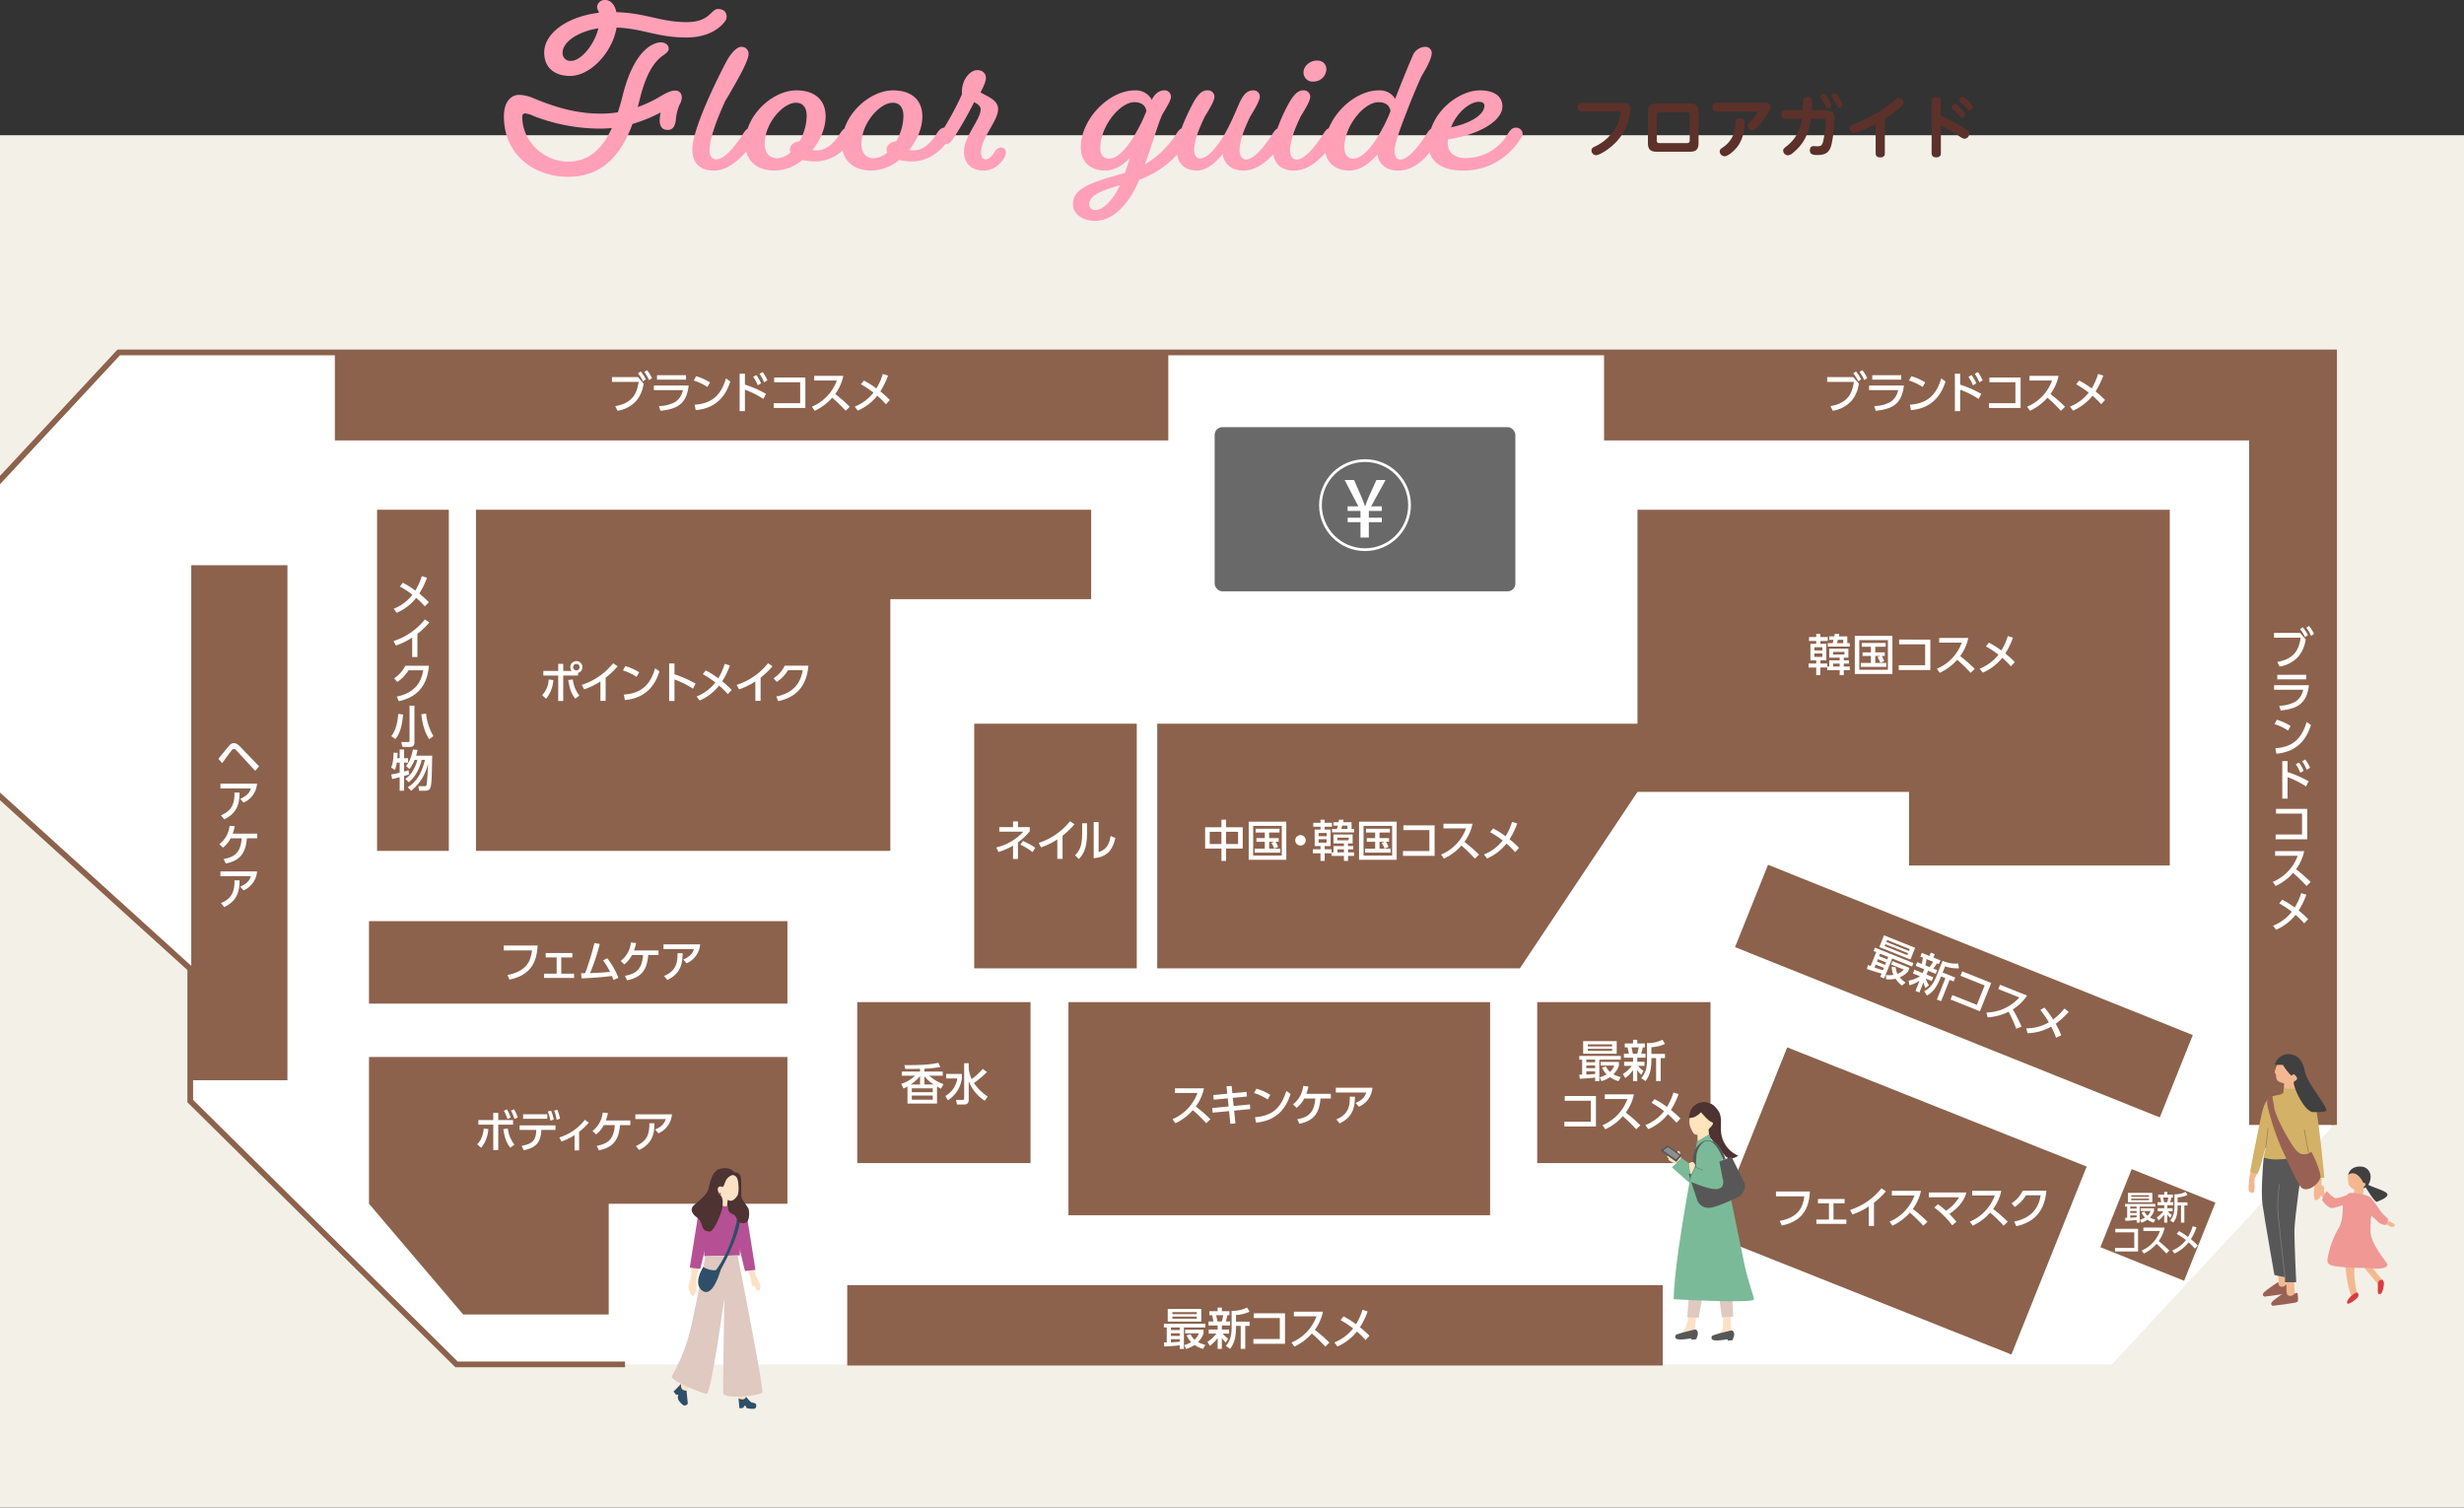
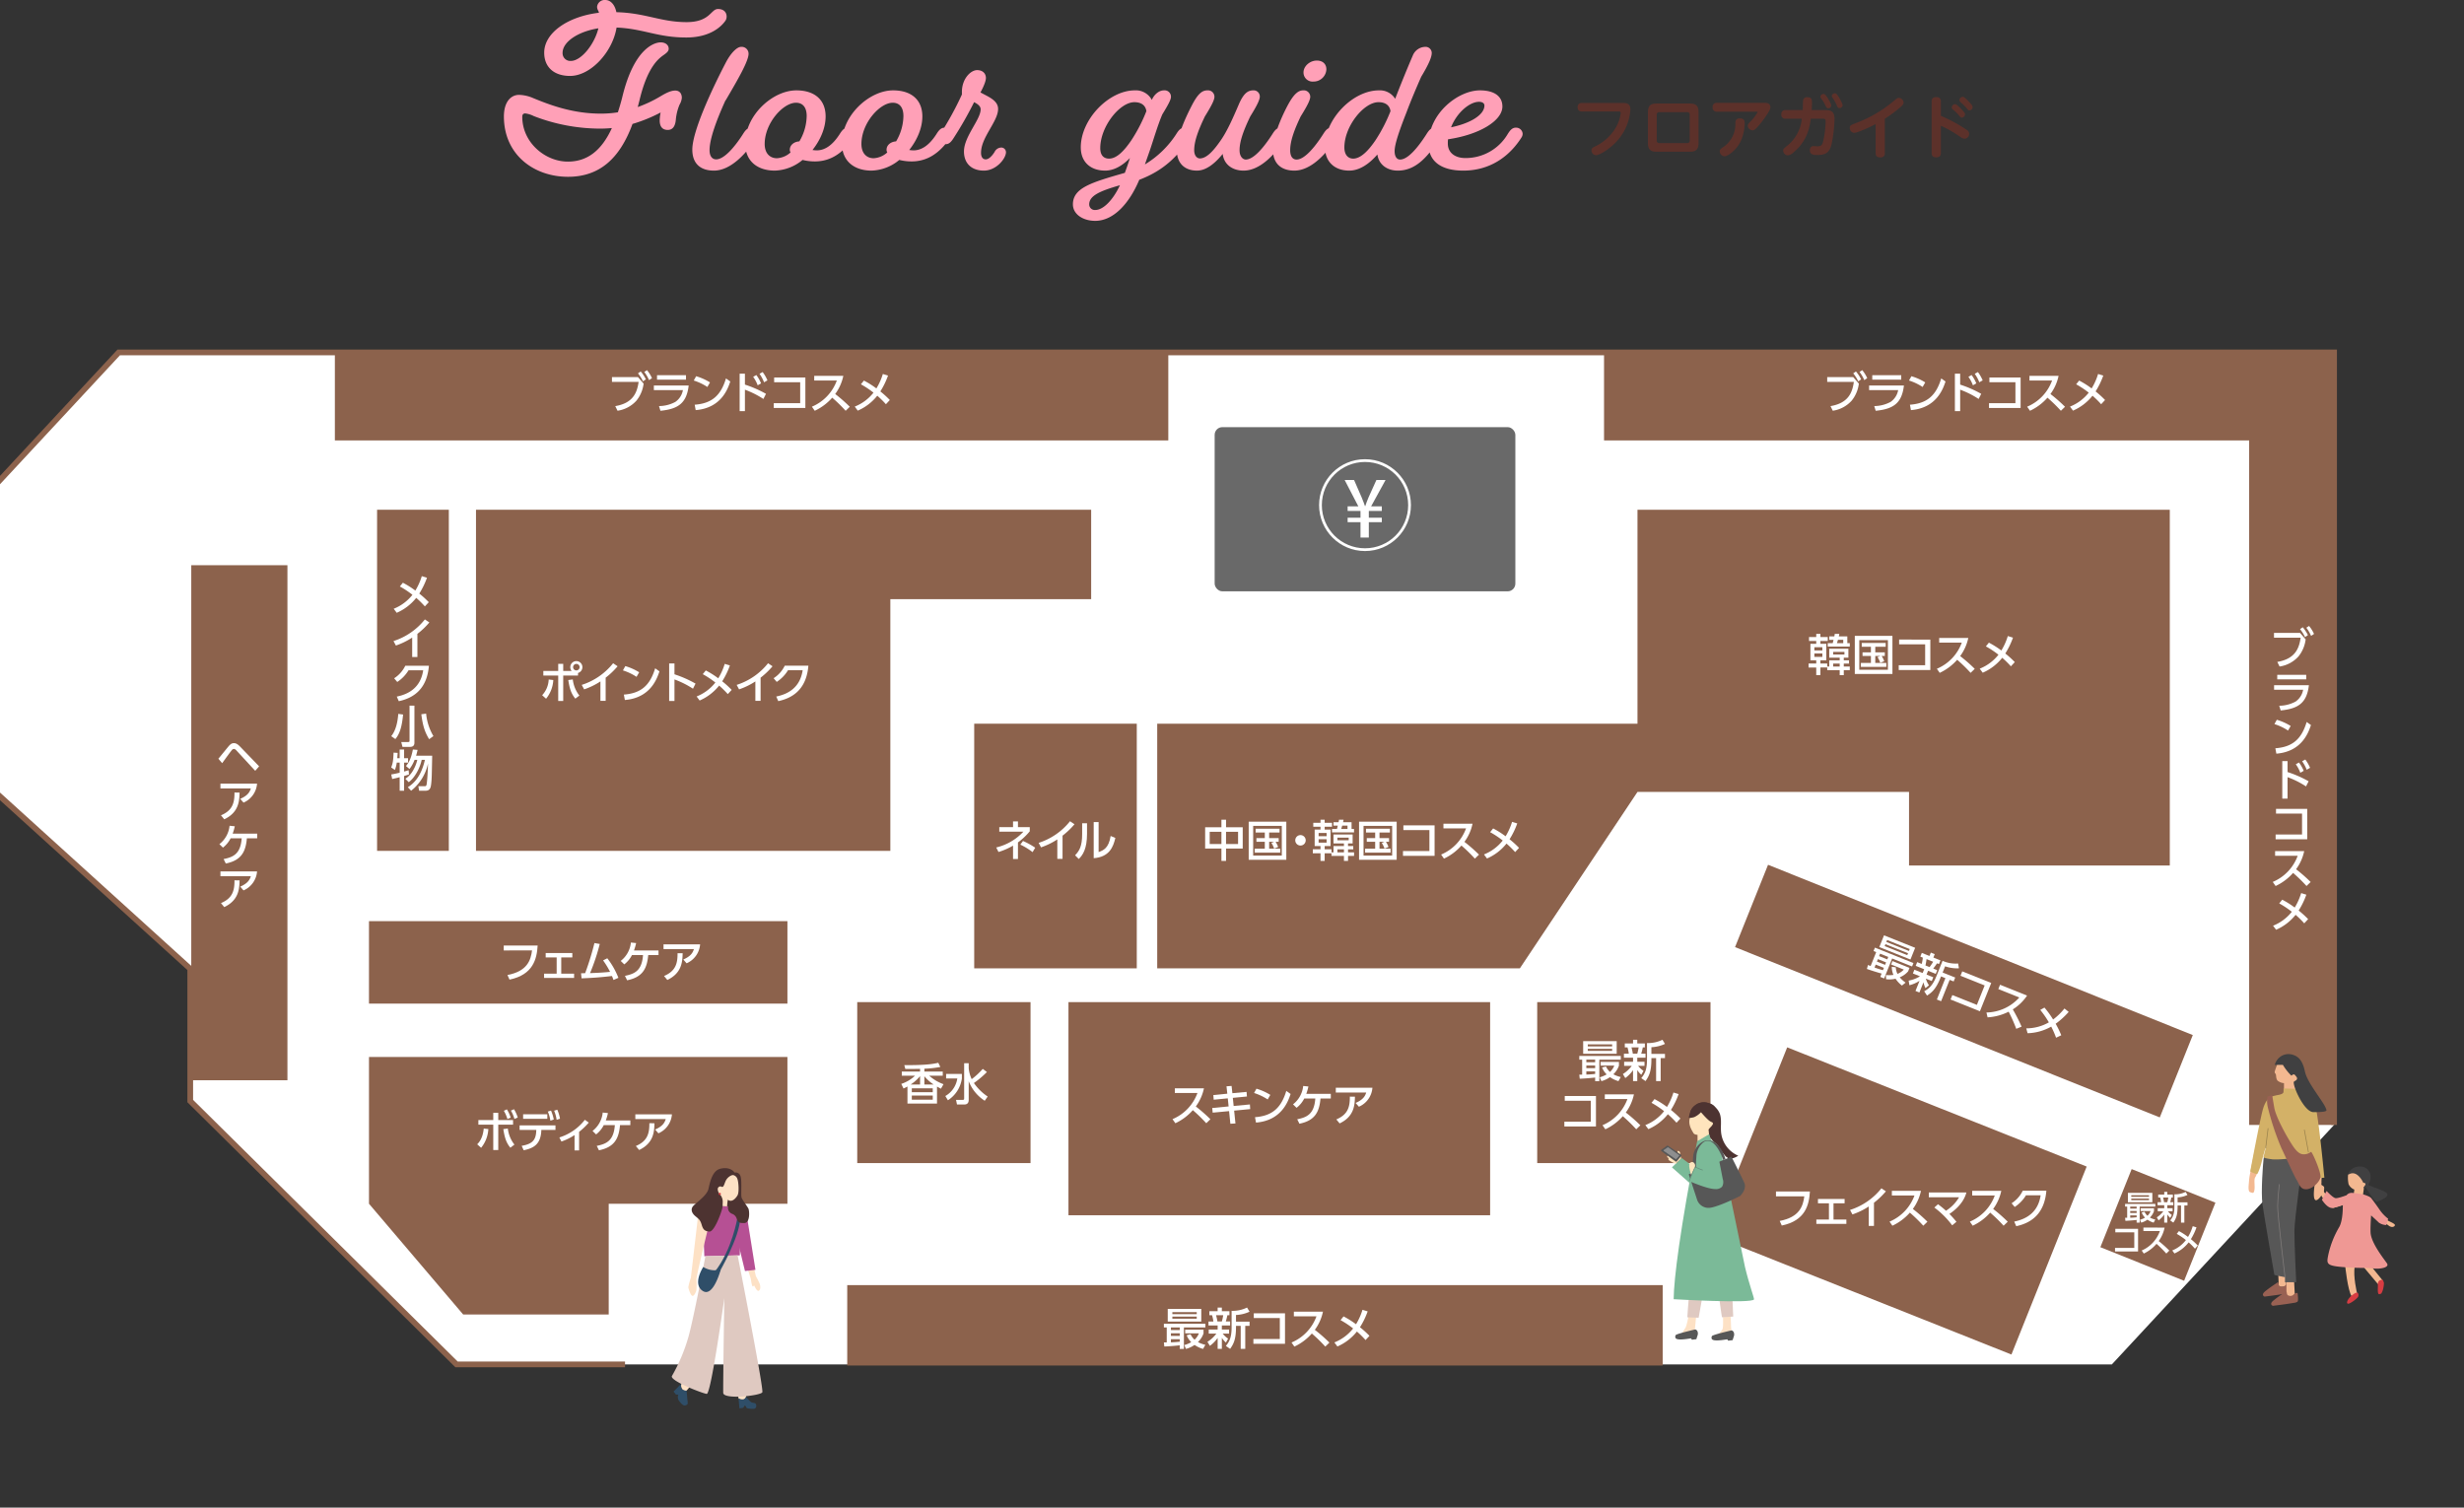
<svg xmlns="http://www.w3.org/2000/svg" width="920" height="562.901" viewBox="0 0 920 562.901">
  <rect x="0" y="0" width="920" height="562.901" fill="#333333" stroke="none" />
  <defs>
    <clipPath id="clip-path">
      <path id="パス_27394" data-name="パス 27394" d="M0,0H920V495.188H0Z" transform="translate(140 2936.5)" fill="#f3f0e8" />
    </clipPath>
  </defs>
  <g id="グループ_1712" data-name="グループ 1712" transform="translate(-140 -2886)">
-     <path id="パス_27082" data-name="パス 27082" d="M0,0H920V512.4H0Z" transform="translate(140 2936.5)" fill="#f3f0e8" />
+     <path id="パス_27082" data-name="パス 27082" d="M0,0H920H0Z" transform="translate(140 2936.5)" fill="#f3f0e8" />
    <g id="グループ_990" data-name="グループ 990" transform="translate(49)">
      <path id="パス_29015" data-name="パス 29015" d="M-58.625-15.375c.35,0,.75,0,.75.625a13.875,13.875,0,0,1-1.85,5.425A17.784,17.784,0,0,1-66.875-2.6c-1.375.65-1.9.9-1.9,1.75a1.775,1.775,0,0,0,1.7,1.8C-65.8.95-62.15-1.275-59.65-3.9a19.472,19.472,0,0,0,5.4-12.275c0-1.875-1.075-2.375-2.65-2.375H-72.325a1.437,1.437,0,0,0-1.625,1.6,1.438,1.438,0,0,0,1.625,1.575Zm29.825.25c0-2.3-.9-3.225-3.25-3.225h-12.4c-1.95,0-3.25.55-3.25,3.225v11.55c0,2.35.95,3.225,3.25,3.225h12.4c1.95,0,3.25-.575,3.25-3.225ZM-44.4-14.1a.9.9,0,0,1,1.025-1.025h10.25A.9.9,0,0,1-32.1-14.1v9.5a.9.9,0,0,1-1.025,1.025h-10.25A.9.9,0,0,1-44.4-4.6Zm22.5-4.5a1.482,1.482,0,0,0-1.65,1.7,1.476,1.476,0,0,0,1.65,1.6H-7.05c.125,0,.3,0,.3.15A13.847,13.847,0,0,1-9.075-12c-1.225,1.3-1.35,1.45-1.35,1.95a1.828,1.828,0,0,0,1.75,1.7c.55,0,1.025,0,3.55-3.25,1.125-1.475,3.15-4.225,3.15-5.3,0-1.7-1.6-1.7-2.175-1.7Zm2.85,19.95c1.05,0,3.25-1.625,4.75-3.575,2.725-3.575,2.725-8.5,2.725-8.8,0-.8-.15-1.775-1.75-1.775-1.7,0-1.725,1.075-1.725,1.95a10.278,10.278,0,0,1-4.575,8.8c-.9.625-1.275.875-1.275,1.6A1.894,1.894,0,0,0-19.05,1.35ZM9.75-12.675a14.613,14.613,0,0,1-5.725,10.3C3-1.525,2.8-1.375,2.8-.75A1.824,1.824,0,0,0,4.55,1,3.706,3.706,0,0,0,6.65-.1c5.05-4.15,5.975-9.1,6.475-12.575h4.35c.75,0,1.175.125,1.175.975a37.157,37.157,0,0,1-.95,7.575c-.325,1.15-.675,1.75-2,1.75-.225,0-1.35-.075-1.6-.075-.8,0-1.35.55-1.35,1.55C12.75.825,14.275.875,15.6.875c3.1,0,4.625-.95,5.35-4.425a55.177,55.177,0,0,0,1.025-9.025c0-2.5-1.075-3.325-3.1-3.325H13.45c.05-.8.1-1.75.1-2.65,0-1.15,0-2.15-1.725-2.15a1.389,1.389,0,0,0-1.6,1.325c-.05.475-.1,2.925-.125,3.475H3.775A1.454,1.454,0,0,0,2.1-14.3a1.453,1.453,0,0,0,1.675,1.625Zm8.4-9.2a1.144,1.144,0,0,0-1.45,1,1.284,1.284,0,0,0,.3.675,11.606,11.606,0,0,1,1.525,2.525c.3.65.5,1.1,1.125,1.1a1.1,1.1,0,0,0,1.1-1.075C20.75-18.275,18.9-21.625,18.15-21.875Zm4.275-.25a1.121,1.121,0,0,0-.275-.025,1.09,1.09,0,0,0-1.2,1.025c0,.25.1.375.45.875a16.013,16.013,0,0,1,1.375,2.5c.35.8.475,1.1,1.05,1.1A1.145,1.145,0,0,0,25-17.7C25-18.3,23.175-21.85,22.425-22.125Zm18.325,9.45a48.473,48.473,0,0,0,5.75-4.25c.925-.775,1.25-1.2,1.25-1.8a1.834,1.834,0,0,0-1.825-1.725c-.475,0-.625.125-2,1.275A48.108,48.108,0,0,1,29.7-10.95c-1.575.6-2.025.775-2.025,1.725A1.756,1.756,0,0,0,29.325-7.4c1.15,0,5.9-2.125,8-3.275V.2c0,1.05.525,1.575,1.725,1.575,1.65,0,1.7-1.1,1.7-1.575ZM61.675-10.05a43.234,43.234,0,0,1,6.65,3.75c1.075.75,1.6,1.1,2.25,1.1A1.839,1.839,0,0,0,72.25-7.075a1.7,1.7,0,0,0-.8-1.35,55.527,55.527,0,0,0-9.775-5.325v-5.3c0-.525-.025-1.7-1.725-1.7-1.725,0-1.725,1.2-1.725,1.7V.05c0,.775.175,1.7,1.75,1.7,1.7,0,1.7-1.2,1.7-1.7Zm5.3-8.075a1.347,1.347,0,0,0-1.25,1.275,1.1,1.1,0,0,0,.525.8,16.093,16.093,0,0,1,2.2,2.175c.375.475.65.8,1.075.8a1.316,1.316,0,0,0,1.175-1.25c0-.35-.1-.575-1.075-1.625C68.925-16.7,67.55-18.125,66.975-18.125Zm2.875-2.75A1.348,1.348,0,0,0,68.6-19.6c0,.35.25.575.525.825a17.746,17.746,0,0,1,2.15,2.175c.55.675.675.825,1.075.825a1.3,1.3,0,0,0,1.175-1.25c0-.35-.1-.6-1.025-1.625C71.825-19.4,70.425-20.875,69.85-20.875Z" transform="translate(754 2943)" fill="#5c312a" />
      <path id="パス_29014" data-name="パス 29014" d="M-125.335-21a15.886,15.886,0,0,0-.35,2.94c0,2.38,1.05,3.57,3.01,3.57s2.8-1.54,3.01-3.78a18.89,18.89,0,0,1,1.4-5.67,5.92,5.92,0,0,0,.84-2.52c0-1.68-.91-2.73-2.45-2.73-1.4,0-3.01.63-5.67,2.24a47.8,47.8,0,0,1-8.33,3.92l.63-2.45c3.15-13.3,7.63-15.96,9.38-17.22,1.05-.77,1.54-1.33,1.54-2.1,0-1.4-1.19-2.38-3.01-2.38-2.17,0-9.94,2.03-14.35,20.58-.49,1.96-1.05,3.78-1.61,5.53a39.577,39.577,0,0,1-6.51.49c-10.92,0-19.81-3.64-24.99-5.74a14.264,14.264,0,0,0-5.39-1.26c-3.15,0-5.67,2.73-5.67,8.05,0,14.35,11.27,22.54,23.94,22.54,11.55,0,19.25-6.58,24.08-19.74A56.752,56.752,0,0,0-125.335-21Zm-33.81-13.65c7.7,0,15.89-8.96,17.36-18.06,10.08.42,15.19,3.71,26.04,3.71,9.03,0,13.09-4.2,14.42-6.02a2.7,2.7,0,0,0,.63-1.75c0-1.75-1.19-2.87-3.22-2.87-2.73,0-2.87,4.9-11.76,4.9-9.59,0-15.26-3.43-26.18-3.71-.63-3.01-2.31-4.55-4.13-4.55a2.85,2.85,0,0,0-3.08,2.52,2.879,2.879,0,0,0,.35,1.33,3.517,3.517,0,0,1,.35.91c-11.62,1.4-20.44,7.49-20.44,14.91C-168.8-37.87-165.1-34.65-159.145-34.65Zm-17.85,15.26c0-.84.35-1.26,1.12-1.26a9.483,9.483,0,0,1,3.15.98,68.836,68.836,0,0,0,24.78,4.69q2.205,0,4.41-.21c-3.85,8.4-9.17,12.53-16.45,12.53C-168.385-2.66-176.995-9.73-176.995-19.39Zm18.13-20.86a2.885,2.885,0,0,1-3.08-3.01c0-4.13,5.81-7.98,13.37-9.17C-150.045-46.41-155.015-40.25-158.865-40.25Zm69.44,28.56a2.524,2.524,0,0,0,.42-1.4,2.438,2.438,0,0,0-2.59-2.24c-1.33,0-2.17,1.05-3.08,2.52-3.15,4.9-7,9.31-9.94,9.31-1.4,0-2.45-1.12-2.45-3.43,0-4.2,2.59-11.2,5.95-18.62h.07c4.48-7.63,8.54-14.63,8.54-17.36a2.559,2.559,0,0,0-2.8-2.59c-1.47,0-3.78,2.17-5.74,5.95-5.25,10.08-12.46,25.62-12.46,32.41,0,5.25,3.08,7.84,8.05,7.84C-99.435.7-93.695-5.11-89.425-11.69Zm36.12,0a2.524,2.524,0,0,0,.42-1.4,2.438,2.438,0,0,0-2.59-2.24c-1.33,0-2.17,1.05-3.08,2.52-2.73,4.2-5.6,5.95-8.47,5.95A10.609,10.609,0,0,1-68.635-7c2.94-3.71,4.9-8.19,4.9-12.53,0-6.16-4.06-9.73-10.92-9.73-8.82,0-19.11,9.24-19.11,19.81C-93.765-2.8-89.145.7-82.7.7a16.973,16.973,0,0,0,10.36-3.99,18.56,18.56,0,0,0,4.62.56C-62.125-2.73-57.295-5.6-53.3-11.69Zm-17.5-7.98a18.961,18.961,0,0,1-2.73,9.45c-2.03.14-3.57,1.4-3.57,3.15a1.914,1.914,0,0,0,.28.98,8.252,8.252,0,0,1-5.11,2.17c-2.52,0-4.55-1.75-4.55-5.32,0-7.77,6.86-15.4,11.69-15.4C-72.415-24.64-70.8-23.1-70.8-19.67Zm53.62,7.98a2.524,2.524,0,0,0,.42-1.4,2.438,2.438,0,0,0-2.59-2.24c-1.33,0-2.17,1.05-3.08,2.52-2.73,4.2-5.6,5.95-8.47,5.95A10.609,10.609,0,0,1-32.515-7c2.94-3.71,4.9-8.19,4.9-12.53,0-6.16-4.06-9.73-10.92-9.73-8.82,0-19.11,9.24-19.11,19.81C-57.645-2.8-53.025.7-46.585.7a16.973,16.973,0,0,0,10.36-3.99,18.56,18.56,0,0,0,4.62.56C-26-2.73-21.175-5.6-17.185-11.69Zm-17.5-7.98a18.961,18.961,0,0,1-2.73,9.45c-2.03.14-3.57,1.4-3.57,3.15a1.914,1.914,0,0,0,.28.98,8.252,8.252,0,0,1-5.11,2.17c-2.52,0-4.55-1.75-4.55-5.32,0-7.77,6.86-15.4,11.69-15.4C-36.295-24.64-34.685-23.1-34.685-19.67ZM-3.955-3.5c-1.12,0-1.75-.91-1.75-2.45,0-5.81,6.37-11.69,6.37-16.38,0-3.22-3.71-4.55-6.58-6.16,1.33-2.45,2.03-4.34,2.03-5.39,0-1.68-1.19-2.94-3.29-2.94-2.38,0-5.67,3.22-5.67,8.12v.98a115.978,115.978,0,0,1-8.19,14.91,2.524,2.524,0,0,0-.42,1.4,2.438,2.438,0,0,0,2.59,2.24c1.33,0,2.17-1.05,3.08-2.52a137.166,137.166,0,0,0,7.49-13.16c1.26.63,2.45,1.47,2.45,2.66,0,3.85-6.23,10.15-6.23,15.75C-12.075-1.96-9.2.7-4.655.7c4.69,0,8.26-4.55,8.26-6.86a1.749,1.749,0,0,0-1.82-1.75A2.865,2.865,0,0,0-.665-6.23C-1.645-4.69-2.835-3.5-3.955-3.5ZM67.1-12.81a36.245,36.245,0,0,1-11.62,11.2l1.82-5.18c1.19-3.43,3.01-9.66,4.69-13.51,2.31-3.78,3.22-5.53,3.22-6.58a2.363,2.363,0,0,0-2.66-2.38c-1.68,0-3.57,1.4-4.48,3.57a6.741,6.741,0,0,0-6.37-3.57c-9.66,0-20.16,10.78-20.16,21.28,0,5.6,3.78,8.68,9.1,8.68,3.29,0,6.44-1.82,9.24-4.69-.49,1.61-1.12,3.43-1.89,5.53-12.46,3.57-19.39,5.6-19.39,11.76,0,3.71,3.78,6.16,8.33,6.16,6.86,0,12.74-6.51,16.45-15.33,9.45-3.57,14.7-9.17,18.97-15.82a2.524,2.524,0,0,0,.42-1.4,2.438,2.438,0,0,0-2.59-2.24C68.845-15.33,68.005-14.28,67.1-12.81ZM42.1-3.78c-1.96,0-3.29-1.19-3.29-3.92,0-8.05,7.28-17.15,12.74-17.15,2.66,0,4.2,1.26,4.48,3.36a58.984,58.984,0,0,1-5.6,10.85C47.775-6.72,44.975-3.78,42.1-3.78ZM36.995,15.4a2.078,2.078,0,0,1-2.31-2.1c0-3.29,4.2-5.04,11.48-7.14C43.5,11.83,39.865,15.4,36.995,15.4Zm71.26-27.09a2.524,2.524,0,0,0,.42-1.4,2.438,2.438,0,0,0-2.59-2.24c-1.33,0-2.17,1.05-3.08,2.52-3.15,4.9-6.93,9.38-9.87,9.38-.98,0-2.31-.98-2.31-3.5,0-3.43,1.61-7.63,3.99-12.6,2.66-4.27,3.57-6.3,3.57-7.42a2.282,2.282,0,0,0-2.45-2.31c-2.03,0-3.64,1.12-5.46,5.39-1.89,4.41-4.2,9.73-6.65,13.23-2.66,3.85-5.25,6.79-7.84,6.79-.91,0-2.1-.84-2.1-3.08,0-3.43,1.61-7.63,3.99-12.6,2.66-4.27,3.57-6.23,3.57-7.35a2.4,2.4,0,0,0-2.66-2.38c-2.03,0-3.64,1.4-5.95,5.95-2.52,4.9-5.46,11.62-5.46,16.24,0,5.11,3.01,7.77,7.56,7.77,3.36,0,6.65-2.59,9.59-6.23C85.015-1.4,88.375.7,92.3.7,98.385.7,103.985-5.11,108.255-11.69Zm18.97,0a2.524,2.524,0,0,0,.42-1.4,2.438,2.438,0,0,0-2.59-2.24c-1.33,0-2.17,1.05-3.08,2.52-3.15,4.9-6.93,9.38-9.87,9.38-1.33,0-2.38-.98-2.38-3.5,0-3.43,1.54-7.63,3.92-12.6,2.66-4.27,3.57-6.23,3.57-7.35a2.4,2.4,0,0,0-2.66-2.38c-1.82,0-3.57,1.4-5.95,5.95-2.52,4.83-5.32,11.55-5.32,16.24,0,5.18,3.15,7.77,7.98,7.77C117.285.7,122.955-5.11,127.225-11.69ZM114.7-35.98a3.385,3.385,0,0,0,3.71,3.43,4.776,4.776,0,0,0,4.83-4.55c0-2.03-1.4-3.29-3.57-3.29C117.075-40.39,114.7-38.29,114.7-35.98Zm7.98,27.72c0,5.81,3.78,8.96,9.1,8.96,3.78,0,7.42-2.45,10.5-6.02.56,3.92,3.78,6.02,7.63,6.02,7.14,0,11.62-5.81,15.89-12.39a2.524,2.524,0,0,0,.42-1.4,2.438,2.438,0,0,0-2.59-2.24c-1.33,0-2.17,1.05-3.08,2.52-3.15,4.9-6.86,9.38-9.8,9.38-1.12,0-2.03-.98-2.03-3.15,0-2.59,1.75-7.63,4.41-14.42,1.68-4.48,3.85-9.59,5.53-13.37,2.87-4.76,3.92-7.35,3.92-8.89a2.315,2.315,0,0,0-2.59-2.24,5.153,5.153,0,0,0-4.48,3.22c-1.61,3.71-4.55,10.85-6.58,16.17a6.712,6.712,0,0,0-6.09-3.15C133.175-29.26,122.675-18.62,122.675-8.26Zm7.28.28c0-7.91,7.28-16.87,12.74-16.87,2.66,0,4.2,1.26,4.48,3.36a58.985,58.985,0,0,1-5.6,10.85c-2.66,3.92-5.53,6.86-8.33,6.86C131.355-3.78,129.955-5.18,129.955-7.98Zm60.9-4.83A18.211,18.211,0,0,1,175.1-3.99c-3.71,0-6.51-1.89-6.51-5.39a11.864,11.864,0,0,1,.07-1.61c11.55-1.68,20.3-6.86,20.3-12.25,0-3.85-3.08-6.02-8.4-6.02-8.05,0-19.18,8.54-19.18,20.09,0,6.37,4.69,9.87,12.95,9.87,9.66,0,17.01-4.9,21.77-12.39a2.524,2.524,0,0,0,.42-1.4,2.438,2.438,0,0,0-2.59-2.24C192.6-15.33,191.765-14.28,190.855-12.81Zm-10.64-12.18c1.19,0,2.03.49,2.03,1.4,0,3.36-4.97,6.58-12.46,8.12C172.025-21.14,176.855-24.99,180.215-24.99Z" transform="translate(463 2949)" fill="#ffa0b7" />
    </g>
    <g id="グループ_19" data-name="グループ 19" clip-path="url(#clip-path)">
      <g id="グループ_2464" data-name="グループ 2464" transform="translate(33.049 2801.387)">
        <path id="パス_28692" data-name="パス 28692" d="M978.445,504.63V216.2H151.27L47.354,327.945,177.983,446.327v49.385l99.425,98.325H895.474Z" fill="#fff" />
        <rect id="長方形_671" data-name="長方形 671" width="64.703" height="60.1" transform="translate(745.613 518.873) rotate(180)" fill="#8c624c" />
        <rect id="長方形_672" data-name="長方形 672" width="64.703" height="60.1" transform="translate(491.726 518.873) rotate(-180)" fill="#8c624c" />
        <rect id="長方形_673" data-name="長方形 673" width="156.235" height="30.789" transform="translate(400.956 459.331) rotate(180)" fill="#8c624c" />
        <rect id="長方形_674" data-name="長方形 674" width="35.904" height="192.298" transform="translate(214.27 487.945) rotate(180)" fill="#8c624c" />
        <path id="パス_28693" data-name="パス 28693" d="M416.148,396.549V302.57h74.98V269.185H261.441V396.549Z" transform="translate(23.236 5.75)" fill="#8c624c" />
        <path id="パス_28694" data-name="パス 28694" d="M260.575,549.656h54.332V508.3h66.725V453.506H225.4V508.3Z" transform="translate(19.324 25.756)" fill="#8c624c" />
        <rect id="長方形_675" data-name="長方形 675" width="157.436" height="79.575" transform="translate(663.327 538.348) rotate(180)" fill="#8c624c" />
        <rect id="長方形_676" data-name="長方形 676" width="304.471" height="30.016" transform="translate(727.758 594.453) rotate(180)" fill="#8c624c" />
        <rect id="長方形_677" data-name="長方形 677" width="311.184" height="32.536" transform="translate(543.167 249.054) rotate(180)" fill="#8c624c" />
        <rect id="長方形_678" data-name="長方形 678" width="170.895" height="33.13" transform="matrix(-0.928, -0.372, 0.372, -0.928, 913.366, 501.814)" fill="#8c624c" />
        <path id="パス_28695" data-name="パス 28695" d="M817.646,494.77,705.829,450.256l-28.095,70.18,111.817,44.514Z" transform="translate(68.419 25.403)" fill="#8c624c" />
        <rect id="長方形_679" data-name="長方形 679" width="33.697" height="31.415" transform="matrix(-0.928, -0.372, 0.372, -0.928, 922.449, 562.81)" fill="#8c624c" />
        <path id="パス_28696" data-name="パス 28696" d="M626.293,440.413l43.916-65.867H771.6v27.463H868.96V269.185H670.209v79.882H490.888v91.345Z" transform="translate(48.14 5.75)" fill="#8c624c" />
        <rect id="長方形_680" data-name="長方形 680" width="60.7" height="91.345" transform="translate(531.398 446.163) rotate(180)" fill="#8c624c" />
        <path id="パス_28697" data-name="パス 28697" d="M882.26,249.023V504.6H913.97V216.487H641.388v32.536Z" transform="translate(64.474 0.031)" fill="#8c624c" />
        <rect id="長方形_681" data-name="長方形 681" width="26.788" height="127.364" transform="translate(274.532 402.299) rotate(180)" fill="#8c624c" />
        <rect id="長方形_682" data-name="長方形 682" width="112.271" height="61.298" rx="2.873" transform="translate(672.748 305.394) rotate(180)" fill="#696969" />
        <g id="グループ_2419" data-name="グループ 2419" transform="translate(335.439 222.82)">
          <g id="グループ_2418" data-name="グループ 2418">
            <path id="パス_28698" data-name="パス 28698" d="M316.953,224.762l2.1,2.425a12.514,12.514,0,0,1-2.672,6.361,11.771,11.771,0,0,1-7.065,3.769l-.851-1.722c6.392-1.081,8.13-4.7,8.72-9.047h-9.949v-1.787Zm1.016-2.1A14.23,14.23,0,0,1,319.9,225.6l-1.082.754a13.3,13.3,0,0,0-1.868-2.983Zm2.36-.491a13.585,13.585,0,0,1,1.852,2.983l-1.1.737a14,14,0,0,0-1.769-3.048Z" transform="translate(-307.233 -222.172)" fill="#fff" />
            <path id="パス_28699" data-name="パス 28699" d="M334.347,227.726c-.755,6.442-3.737,8.769-10.54,9.425l-.54-1.754a13.082,13.082,0,0,0,6.08-1.541,6.786,6.786,0,0,0,2.852-4.425H321.348v-1.7Zm-1-3.869v1.689H322.53v-1.689Z" transform="translate(-305.701 -221.989)" fill="#fff" />
            <path id="パス_28700" data-name="パス 28700" d="M339.87,228.228a20.233,20.233,0,0,0-5.082-2.41l.886-1.606a20.713,20.713,0,0,1,5.179,2.311Zm-4.738,6.622c6.508-.476,9.8-3.542,11.686-9.819l1.607,1.147c-.886,2.639-3.311,9.917-12.917,10.687Z" transform="translate(-304.242 -221.951)" fill="#fff" />
            <path id="パス_28701" data-name="パス 28701" d="M359.111,232.855a33.519,33.519,0,0,0-6.9-3.458v8.014h-1.967v-14h1.967v4.082a42.431,42.431,0,0,1,7.867,3.443Zm-2.639-8.933a14.074,14.074,0,0,1,1.77,3.114l-1.263.722a13.321,13.321,0,0,0-1.687-3.164Zm2.36-1.114a14.331,14.331,0,0,1,1.787,3.1l-1.262.721a14.368,14.368,0,0,0-1.7-3.164Z" transform="translate(-302.565 -222.103)" fill="#fff" />
            <path id="パス_28702" data-name="パス 28702" d="M373.535,224.642v11.374h-11.8V234.23H371.6v-7.819h-9.72v-1.769Z" transform="translate(-301.318 -221.904)" fill="#fff" />
            <path id="パス_28703" data-name="パス 28703" d="M386.312,224.094a17.386,17.386,0,0,1-3.032,6.769,59.692,59.692,0,0,1,5.442,4.77l-1.541,1.492a59.263,59.263,0,0,0-5.015-4.885,19.9,19.9,0,0,1-6.524,4.885l-1.065-1.524a16.837,16.837,0,0,0,9.31-9.77h-8.441v-1.737Z" transform="translate(-299.924 -221.963)" fill="#fff" />
            <path id="パス_28704" data-name="パス 28704" d="M392.437,225.917a33.137,33.137,0,0,1,4.656,2.934,23.137,23.137,0,0,0,2.409-5.393l1.934.59a29.326,29.326,0,0,1-2.868,5.917,36.489,36.489,0,0,1,3.54,3.214l-1.459,1.573a34.575,34.575,0,0,0-3.229-3.18,18.921,18.921,0,0,1-7.277,5.574l-1.131-1.509a16.79,16.79,0,0,0,7-5.212,34.421,34.421,0,0,0-4.7-3.114Z" transform="translate(-298.357 -222.032)" fill="#fff" />
          </g>
        </g>
        <g id="グループ_2421" data-name="グループ 2421" transform="translate(789.184 222.82)">
          <g id="グループ_2420" data-name="グループ 2420">
            <path id="パス_28705" data-name="パス 28705" d="M726.271,224.762l2.1,2.427a12.523,12.523,0,0,1-2.672,6.36,11.772,11.772,0,0,1-7.065,3.769l-.853-1.72c6.393-1.082,8.13-4.7,8.72-9.048h-9.948v-1.787Zm1.017-2.1a14.147,14.147,0,0,1,1.933,2.933l-1.081.754a13.262,13.262,0,0,0-1.869-2.983Zm2.36-.492a13.506,13.506,0,0,1,1.852,2.983l-1.1.737a14.073,14.073,0,0,0-1.77-3.048Z" transform="translate(-716.552 -222.172)" fill="#fff" />
            <path id="パス_28706" data-name="パス 28706" d="M743.665,227.726c-.754,6.442-3.737,8.769-10.539,9.425l-.541-1.754a13.088,13.088,0,0,0,6.081-1.541,6.782,6.782,0,0,0,2.851-4.425h-10.85v-1.7Zm-1-3.868v1.688H731.848v-1.688Z" transform="translate(-715.02 -221.989)" fill="#fff" />
            <path id="パス_28707" data-name="パス 28707" d="M749.188,228.228a20.2,20.2,0,0,0-5.082-2.409l.886-1.607a20.718,20.718,0,0,1,5.179,2.311Zm-4.737,6.622c6.507-.476,9.8-3.541,11.686-9.818l1.606,1.147c-.886,2.638-3.31,9.916-12.916,10.686Z" transform="translate(-713.561 -221.951)" fill="#fff" />
            <path id="パス_28708" data-name="パス 28708" d="M768.429,232.856a33.46,33.46,0,0,0-6.9-3.459v8.015h-1.968v-14h1.968V227.5a42.317,42.317,0,0,1,7.866,3.442Zm-2.639-8.934a14.052,14.052,0,0,1,1.77,3.115l-1.263.721a13.323,13.323,0,0,0-1.687-3.164Zm2.36-1.114a14.332,14.332,0,0,1,1.788,3.1l-1.263.721a14.365,14.365,0,0,0-1.7-3.164Z" transform="translate(-711.884 -222.103)" fill="#fff" />
            <path id="パス_28709" data-name="パス 28709" d="M782.853,224.642v11.375h-11.8V234.23h9.866v-7.819H771.2v-1.769Z" transform="translate(-710.637 -221.904)" fill="#fff" />
            <path id="パス_28710" data-name="パス 28710" d="M795.63,224.094a17.368,17.368,0,0,1-3.032,6.77,59.433,59.433,0,0,1,5.442,4.769l-1.541,1.492a58.968,58.968,0,0,0-5.015-4.884,19.882,19.882,0,0,1-6.524,4.884L783.9,235.6a16.842,16.842,0,0,0,9.311-9.768h-8.442v-1.738Z" transform="translate(-709.243 -221.963)" fill="#fff" />
            <path id="パス_28711" data-name="パス 28711" d="M801.756,225.917a33.308,33.308,0,0,1,4.655,2.934,23.181,23.181,0,0,0,2.41-5.393l1.933.591a29.325,29.325,0,0,1-2.868,5.917,36.213,36.213,0,0,1,3.539,3.213l-1.459,1.573a34.793,34.793,0,0,0-3.228-3.18,18.91,18.91,0,0,1-7.279,5.574l-1.13-1.509a16.786,16.786,0,0,0,7-5.211,34.237,34.237,0,0,0-4.7-3.115Z" transform="translate(-707.676 -222.032)" fill="#fff" />
          </g>
        </g>
        <g id="グループ_2423" data-name="グループ 2423" transform="translate(955.548 318.321)">
          <g id="グループ_2422" data-name="グループ 2422">
            <path id="パス_28712" data-name="パス 28712" d="M876.761,310.913l2.1,2.427a12.518,12.518,0,0,1-2.672,6.36,11.772,11.772,0,0,1-7.065,3.769l-.852-1.72c6.393-1.082,8.13-4.7,8.719-9.048h-9.948v-1.787Zm1.016-2.1a14.2,14.2,0,0,1,1.934,2.933l-1.082.755a13.293,13.293,0,0,0-1.869-2.984Zm2.36-.492a13.5,13.5,0,0,1,1.851,2.984l-1.1.737a13.931,13.931,0,0,0-1.77-3.048Z" transform="translate(-866.582 -308.323)" fill="#fff" />
            <path id="パス_28713" data-name="パス 28713" d="M880.069,328.66c-.755,6.442-3.737,8.769-10.539,9.425l-.541-1.754a13.105,13.105,0,0,0,6.081-1.541,6.79,6.79,0,0,0,2.851-4.426H867.07v-1.7Zm-1-3.868v1.687H868.252v-1.687Z" transform="translate(-866.579 -306.535)" fill="#fff" />
            <path id="パス_28714" data-name="パス 28714" d="M872.271,343.945a20.251,20.251,0,0,0-5.081-2.41l.886-1.606a20.711,20.711,0,0,1,5.179,2.311Zm-4.737,6.621c6.506-.474,9.8-3.541,11.686-9.818l1.606,1.147c-.886,2.639-3.311,9.916-12.916,10.687Z" transform="translate(-866.566 -304.893)" fill="#fff" />
            <path id="パス_28715" data-name="パス 28715" d="M878.7,363.355a33.548,33.548,0,0,0-6.9-3.459v8.015h-1.966v-14H871.8v4.082a42.333,42.333,0,0,1,7.867,3.442Zm-2.638-8.933a14.089,14.089,0,0,1,1.769,3.114l-1.263.721a13.254,13.254,0,0,0-1.688-3.163Zm2.36-1.114a14.248,14.248,0,0,1,1.786,3.1l-1.263.721a14.339,14.339,0,0,0-1.7-3.164Z" transform="translate(-866.279 -303.44)" fill="#fff" />
            <path id="パス_28716" data-name="パス 28716" d="M879.39,369.923V381.3h-11.8v-1.788h9.867v-7.817h-9.72v-1.77Z" transform="translate(-866.523 -301.637)" fill="#fff" />
            <path id="パス_28717" data-name="パス 28717" d="M878.363,384.158a17.384,17.384,0,0,1-3.033,6.77,59.621,59.621,0,0,1,5.442,4.769l-1.54,1.492a59.138,59.138,0,0,0-5.017-4.884,19.877,19.877,0,0,1-6.523,4.884l-1.065-1.524a16.831,16.831,0,0,0,9.309-9.768H867.5v-1.738Z" transform="translate(-866.627 -300.092)" fill="#fff" />
            <path id="パス_28718" data-name="パス 28718" d="M870.156,400.764a33.2,33.2,0,0,1,4.654,2.934,23.055,23.055,0,0,0,2.41-5.392l1.934.59a29.319,29.319,0,0,1-2.868,5.917,36.347,36.347,0,0,1,3.541,3.211l-1.46,1.574a34.609,34.609,0,0,0-3.228-3.18,18.9,18.9,0,0,1-7.278,5.573l-1.132-1.508a16.816,16.816,0,0,0,7-5.211,34.208,34.208,0,0,0-4.7-3.115Z" transform="translate(-866.616 -298.557)" fill="#fff" />
          </g>
        </g>
        <g id="グループ_2425" data-name="グループ 2425" transform="translate(556.924 390.66)">
          <g id="グループ_2424" data-name="グループ 2424">
            <path id="パス_28719" data-name="パス 28719" d="M513.112,376.4v-2.819h1.722V376.4h6.229v7.966h-6.229v4.589h-1.722v-4.589h-6.08V376.4Zm0,1.7h-4.375v4.556h4.375Zm6.213,0h-4.492v4.556h4.492Z" transform="translate(-507.032 -373.579)" fill="#fff" />
            <path id="パス_28720" data-name="パス 28720" d="M535.748,374.244v14.227H521.7V374.244Zm-1.689,1.574H523.373V386.9h10.686Zm-2.851,8.474a10.03,10.03,0,0,0-1.032-2.131l1.049-.41H529.34v2.59h4.129v1.475h-9.506v-1.475h3.754v-2.59h-3.13v-1.36h3.13v-2.082H524.29v-1.426h8.934v1.426H529.34v2.082H532.9v1.36h-1.164a8.447,8.447,0,0,1,.95,1.95Z" transform="translate(-505.44 -373.507)" fill="#fff" />
            <path id="パス_28721" data-name="パス 28721" d="M541.287,380.7a1.95,1.95,0,1,1-1.95-1.933A1.955,1.955,0,0,1,541.287,380.7Z" transform="translate(-503.737 -373.016)" fill="#fff" />
            <path id="パス_28722" data-name="パス 28722" d="M550.265,386.118h-2.541v2.851h-1.556v-2.851H543.3v-1.492h2.869v-1.2h-2.181v-6.163h2.181v-1.049h-2.7v-1.475h2.7v-1.163h1.556v1.163h2.738v1.475h-2.738v1.049h2.2v6.163h-2.2v1.2h2.541v1.147h.753v-2.343h3.9v-.983h-3.9V379.1h7.148v3.343h-1.722v.983H558.4v1.229h-1.951v1.114h2.245v1.345h-2.245v1.851H554.92v-1.851h-4.655Zm-4.8-7.572v1.2h2.982v-1.2Zm0,2.327v1.279h2.982v-1.279Zm7.442-6.36a5.866,5.866,0,0,0,.163-.933h1.7a9.357,9.357,0,0,1-.181.933h3.179v2.525h.918v1.278h-8.226v-1.278h1.85c.083-.263.229-.9.313-1.246h-1.607v-1.279Zm-.427,5.77v.983h4.213v-.983Zm0,4.376v1.114h2.442v-1.114Zm3.769-7.621v-1.246h-1.983c-.082.328-.262.918-.377,1.246Z" transform="translate(-503.096 -373.579)" fill="#fff" />
            <path id="パス_28723" data-name="パス 28723" d="M572.919,374.244v14.227H558.873V374.244Zm-1.688,1.574H560.545V386.9h10.686Zm-2.852,8.474a9.939,9.939,0,0,0-1.033-2.131l1.05-.41H566.51v2.59h4.131v1.475h-9.507v-1.475h3.753v-2.59h-3.132v-1.36h3.132v-2.082h-3.425v-1.426h8.932v1.426H566.51v2.082h3.557v1.36H568.9a8.447,8.447,0,0,1,.95,1.95Z" transform="translate(-501.405 -373.507)" fill="#fff" />
            <path id="パス_28724" data-name="パス 28724" d="M585.469,375.486v11.376h-11.8v-1.787h9.867v-7.818h-9.719v-1.77Z" transform="translate(-499.8 -373.372)" fill="#fff" />
            <path id="パス_28725" data-name="パス 28725" d="M598.245,374.939a17.355,17.355,0,0,1-3.032,6.769,59.683,59.683,0,0,1,5.442,4.77l-1.54,1.492a59.03,59.03,0,0,0-5.016-4.884,19.9,19.9,0,0,1-6.524,4.884l-1.064-1.524a16.844,16.844,0,0,0,9.31-9.77h-8.442v-1.737Z" transform="translate(-498.406 -373.431)" fill="#fff" />
            <path id="パス_28726" data-name="パス 28726" d="M604.371,376.762a33.249,33.249,0,0,1,4.654,2.934,23.092,23.092,0,0,0,2.41-5.393l1.934.59a29.22,29.22,0,0,1-2.869,5.917,36.222,36.222,0,0,1,3.542,3.213l-1.46,1.574a34.439,34.439,0,0,0-3.229-3.18,18.9,18.9,0,0,1-7.276,5.573l-1.132-1.508a16.8,16.8,0,0,0,7-5.212,34.239,34.239,0,0,0-4.7-3.114Z" transform="translate(-496.839 -373.5)" fill="#fff" />
          </g>
        </g>
        <g id="グループ_2427" data-name="グループ 2427" transform="translate(782.227 321.294)">
          <g id="グループ_2426" data-name="グループ 2426">
            <path id="パス_28727" data-name="パス 28727" d="M717.241,323.544H714.7V326.4h-1.558v-2.852h-2.868v-1.491h2.868v-1.2h-2.179v-6.162h2.179v-1.05h-2.7v-1.474h2.7v-1.164H714.7v1.164h2.737v1.474H714.7v1.05h2.2v6.162h-2.2v1.2h2.54V323.2H718v-2.343h3.9v-.983H718v-3.343h7.146v3.343h-1.72v.983h1.95v1.229h-1.95V323.2h2.246v1.345h-2.246V326.4H721.9v-1.852h-4.656Zm-4.8-7.572v1.2h2.984v-1.2Zm0,2.327v1.279h2.984V318.3Zm7.442-6.359a5.9,5.9,0,0,0,.164-.934h1.7c-.067.393-.1.623-.18.934h3.179v2.524h.918v1.278h-8.229v-1.278h1.852c.082-.263.229-.9.312-1.246H718v-1.278Zm-.427,5.769v.983h4.214v-.983Zm0,4.376V323.2H721.9v-1.114Zm3.771-7.621v-1.246h-1.983c-.082.328-.264.918-.378,1.246Z" transform="translate(-710.276 -311.005)" fill="#fff" />
            <path id="パス_28728" data-name="パス 28728" d="M739.9,311.67V325.9H725.849V311.67Zm-1.688,1.574H727.521v11.08h10.687Zm-2.851,8.474a10.132,10.132,0,0,0-1.033-2.131l1.049-.41h-1.885v2.59h4.13v1.475h-9.507v-1.475h3.753v-2.59h-3.13v-1.36h3.13v-2.082h-3.426v-1.426h8.934v1.426h-3.884v2.082h3.556v1.36H735.88a8.5,8.5,0,0,1,.951,1.951Z" transform="translate(-708.586 -310.933)" fill="#fff" />
            <path id="パス_28729" data-name="パス 28729" d="M752.445,312.913v11.375h-11.8V322.5h9.867v-7.819h-9.72v-1.769Z" transform="translate(-706.98 -310.798)" fill="#fff" />
            <path id="パス_28730" data-name="パス 28730" d="M765.223,312.365a17.4,17.4,0,0,1-3.032,6.77,59.43,59.43,0,0,1,5.442,4.769l-1.542,1.492a58.783,58.783,0,0,0-5.015-4.884,19.891,19.891,0,0,1-6.524,4.884l-1.065-1.524A16.838,16.838,0,0,0,762.8,314.1h-8.442v-1.738Z" transform="translate(-705.586 -310.857)" fill="#fff" />
            <path id="パス_28731" data-name="パス 28731" d="M771.348,314.188A33.382,33.382,0,0,1,776,317.122a23.079,23.079,0,0,0,2.41-5.393l1.934.591a29.4,29.4,0,0,1-2.869,5.917,36.233,36.233,0,0,1,3.541,3.213l-1.459,1.573a34.743,34.743,0,0,0-3.229-3.18,18.924,18.924,0,0,1-7.278,5.574l-1.131-1.509a16.787,16.787,0,0,0,7-5.211,34.151,34.151,0,0,0-4.7-3.115Z" transform="translate(-704.019 -310.926)" fill="#fff" />
          </g>
        </g>
        <g id="グループ_2429" data-name="グループ 2429" transform="translate(770.064 528.288)">
          <g id="グループ_2428" data-name="グループ 2428">
            <path id="パス_28732" data-name="パス 28732" d="M711.973,498.8c-.311,5-1.656,10.884-10.507,12.719l-.77-1.72c7.36-1.393,8.721-5.507,9.18-9.18H699.3V498.8Z" transform="translate(-699.304 -497.616)" fill="#fff" />
            <path id="パス_28733" data-name="パス 28733" d="M719.307,509.013h4.8v1.606H712.9v-1.606h4.7v-6.065h-4.1v-1.623h9.949v1.623h-4.147Z" transform="translate(-697.829 -497.342)" fill="#fff" />
            <path id="パス_28734" data-name="パス 28734" d="M733.175,511.779h-1.951v-7.261a26.456,26.456,0,0,1-6.081,2.966l-.9-1.672a24.447,24.447,0,0,0,11.719-8.081l1.672,1.132a29.036,29.036,0,0,1-4.457,4.262Z" transform="translate(-696.597 -497.732)" fill="#fff" />
            <path id="パス_28735" data-name="パス 28735" d="M749.285,498.575a17.367,17.367,0,0,1-3.033,6.77,59.621,59.621,0,0,1,5.442,4.769l-1.54,1.492a59.383,59.383,0,0,0-5.016-4.884,19.888,19.888,0,0,1-6.523,4.884l-1.065-1.524a16.841,16.841,0,0,0,9.31-9.768h-8.442v-1.738Z" transform="translate(-695.153 -497.64)" fill="#fff" />
            <path id="パス_28736" data-name="パス 28736" d="M754.206,503.53a34.192,34.192,0,0,1,2.983,2.426,14.781,14.781,0,0,0,4.885-5.032H750.781v-1.786h14.03c-.31,1.13-1.327,4.637-6.342,8.014a36.859,36.859,0,0,1,2.622,2.935l-1.59,1.31a32.7,32.7,0,0,0-6.655-6.638Z" transform="translate(-693.717 -497.579)" fill="#fff" />
            <path id="パス_28737" data-name="パス 28737" d="M776.337,498.575a17.368,17.368,0,0,1-3.032,6.77,59.611,59.611,0,0,1,5.442,4.769l-1.542,1.492a58.776,58.776,0,0,0-5.015-4.884,19.881,19.881,0,0,1-6.524,4.884l-1.065-1.524a16.839,16.839,0,0,0,9.311-9.768h-8.44v-1.738Z" transform="translate(-692.217 -497.64)" fill="#fff" />
            <path id="パス_28738" data-name="パス 28738" d="M779.642,510.068c4.753-.95,8.933-3.589,9.867-9.817h-5.474a13.677,13.677,0,0,1-4.212,4.36l-1.164-1.378a11.442,11.442,0,0,0,4.163-4.687h8.818c-.688,8.522-5.491,12.014-11.245,13.244Z" transform="translate(-690.691 -497.644)" fill="#fff" />
          </g>
        </g>
        <g id="グループ_2431" data-name="グループ 2431" transform="translate(544.74 490.061)">
          <g id="グループ_2430" data-name="グループ 2430">
            <path id="パス_28739" data-name="パス 28739" d="M507.777,464.062a17.4,17.4,0,0,1-3.033,6.769,59.469,59.469,0,0,1,5.443,4.77l-1.542,1.491a58.773,58.773,0,0,0-5.015-4.884,19.9,19.9,0,0,1-6.524,4.884l-1.065-1.524a16.834,16.834,0,0,0,9.31-9.768h-8.44v-1.737Z" transform="translate(-496.041 -463.16)" fill="#fff" />
            <path id="パス_28740" data-name="パス 28740" d="M522.24,465.477l.131,1.722-5.262.508.312,3.032,6.065-.574.115,1.738-6,.573.491,4.787-1.9.114-.476-4.72-6.13.574-.163-1.737,6.112-.591-.311-3.015-5.261.508-.131-1.738,5.212-.508-.3-2.754,1.9-.147.295,2.72Z" transform="translate(-494.589 -463.248)" fill="#fff" />
            <path id="パス_28741" data-name="パス 28741" d="M528.594,468.2a20.217,20.217,0,0,0-5.081-2.409l.886-1.606a20.607,20.607,0,0,1,5.179,2.311Zm-4.737,6.621c6.507-.474,9.8-3.54,11.686-9.817l1.606,1.147c-.886,2.638-3.31,9.916-12.916,10.686Z" transform="translate(-493.059 -463.147)" fill="#fff" />
            <path id="パス_28742" data-name="パス 28742" d="M538.2,475.7c3.441-.7,6.342-1.786,6.751-7.753h-4.129a10.263,10.263,0,0,1-2.869,3.475l-1.327-1.295a9.927,9.927,0,0,0,3.8-6.867l1.95.2a19.55,19.55,0,0,1-.8,2.755h9.161v1.736h-3.851c-.427,5.049-2.1,8.245-7.867,9.409Z" transform="translate(-491.636 -463.246)" fill="#fff" />
            <path id="パス_28743" data-name="パス 28743" d="M564.711,463.869a8.4,8.4,0,0,1-5.048,7.081l-1.229-1.41c2.836-1.229,3.557-2.591,3.966-3.9H551.042v-1.77Zm-13.472,11.817c4.49-1.868,5.064-4.916,5.047-8.507l1.9.018c-.065,3.278-.36,7.44-5.72,9.981Z" transform="translate(-490.071 -463.181)" fill="#fff" />
          </g>
        </g>
        <g id="グループ_2433" data-name="グループ 2433" transform="translate(443.465 481.417)">
          <g id="グループ_2432" data-name="グループ 2432">
            <path id="パス_28744" data-name="パス 28744" d="M404.682,463.335a13.612,13.612,0,0,0,5.13-3.048h-4.934v-1.542h6.82v-1.032c-2.443.049-3.065.049-5.507.049l-.378-1.426c6.737.032,10.228-.262,12.686-.886l.772,1.557a36.141,36.141,0,0,1-5.966.655v1.082h6.867v1.542h-5.049a16.4,16.4,0,0,0,5.328,3.163l-.95,1.687c-.82-.425-1.05-.556-1.475-.8v6.36H406.993v-6.376a14.957,14.957,0,0,1-1.475.738Zm7.016.245v-3.147a15.2,15.2,0,0,1-3.524,3.147Zm4.737,1.41h-7.82v1.441h7.82Zm0,2.7h-7.82v1.541h7.82Zm.344-4.114a15.542,15.542,0,0,1-3.474-3.1v3.1Z" transform="translate(-404.682 -455.45)" fill="#fff" />
            <path id="パス_28745" data-name="パス 28745" d="M419.813,459.6H425.7v1.688a11.571,11.571,0,0,1-5.213,8.146l-.967-1.589a9.025,9.025,0,0,0,4.474-6.557h-4.179Zm8.442-2.114a12.089,12.089,0,0,0,1.114,4.065,28.558,28.558,0,0,0,4.132-3.836l1.54,1.179a34.96,34.96,0,0,1-4.852,4.1,19.413,19.413,0,0,0,5.147,5.047l-1.1,1.574a15.246,15.246,0,0,1-5.983-7.294V469.1c0,.624,0,1.919-1.688,1.919h-2.688l-.36-1.738h2.556c.246,0,.476-.065.476-.459v-13.21h1.7Z" transform="translate(-403.072 -455.432)" fill="#fff" />
          </g>
        </g>
        <g id="グループ_2435" data-name="グループ 2435" transform="translate(541.521 572.817)">
          <g id="グループ_2434" data-name="グループ 2434">
            <path id="パス_28746" data-name="パス 28746" d="M493.137,550.867H494.2v-5.606h-1.064v-1.377h15.487v1.377h-8.014v8.031h-1.559v-1.345c-.967.115-3.588.36-5.752.443Zm1.441-12.508H507.1v4.721H494.578Zm1.181,6.9v.983h3.293v-.983Zm0,2.195v.984h3.293v-.984Zm3.293,2.2h-3.293v1.18c.982-.032,1.672-.064,3.293-.229Zm-2.753-10.1v.77h9.1v-.77Zm0,1.672V542h9.1v-.772Zm6.8,6.59a6.16,6.16,0,0,0,1.491,2.032,6.268,6.268,0,0,0,1.607-2.36h-5.115v-1.377h6.852v1.409a8.14,8.14,0,0,1-2.082,3.213,11.057,11.057,0,0,0,2.769,1.032l-.868,1.525a10.614,10.614,0,0,1-3.164-1.492,9.927,9.927,0,0,1-3.213,1.492l-.622-1.443a10.48,10.48,0,0,0,2.588-1.081,7.139,7.139,0,0,1-1.7-2.574Z" transform="translate(-493.137 -537.851)" fill="#fff" />
            <path id="パス_28747" data-name="パス 28747" d="M507.809,550.687a11.846,11.846,0,0,0,3.327-3.066h-2.851v-1.507h3.328v-1.525H508.2V543.1h1.819a13.374,13.374,0,0,0-.491-2.344h-1v-1.492h3.082V537.9h1.573v1.361h2.836v1.492h-.77a22.713,22.713,0,0,1-.59,2.344h1.605v1.491h-3.081v1.525h2.7v1.507H513.5a8.471,8.471,0,0,0,2.016,1.869l-.82,1.475a8.792,8.792,0,0,1-1.508-1.754v4.113h-1.573v-4.081a12.505,12.505,0,0,1-2.9,2.951Zm3.213-9.933a18.577,18.577,0,0,1,.509,2.344h1.655a19.24,19.24,0,0,0,.508-2.344Zm12.507-1.312a13.378,13.378,0,0,1-5.065,1.229v2.491h5.065v1.574h-1.606v8.588h-1.7v-8.588h-1.754v.443c0,4.573-.9,6.326-2.2,8.144l-1.589-1.1c1.426-1.7,2.146-3.377,2.146-7v-6.1a12.185,12.185,0,0,0,5.77-1.23Z" transform="translate(-491.544 -537.901)" fill="#fff" />
            <path id="パス_28748" data-name="パス 28748" d="M535.085,539.839v11.375h-11.8v-1.787h9.866v-7.817H523.43v-1.77Z" transform="translate(-489.865 -537.691)" fill="#fff" />
            <path id="パス_28749" data-name="パス 28749" d="M547.862,539.291a17.37,17.37,0,0,1-3.033,6.769,59.831,59.831,0,0,1,5.443,4.77l-1.542,1.492a58.838,58.838,0,0,0-5.016-4.884,19.9,19.9,0,0,1-6.523,4.884l-1.065-1.524a16.834,16.834,0,0,0,9.31-9.77H537v-1.737Z" transform="translate(-488.471 -537.75)" fill="#fff" />
            <path id="パス_28750" data-name="パス 28750" d="M553.986,541.114a33.176,33.176,0,0,1,4.655,2.935,23.144,23.144,0,0,0,2.41-5.394l1.933.591a29.228,29.228,0,0,1-2.868,5.916,36.358,36.358,0,0,1,3.541,3.214l-1.459,1.573a34.5,34.5,0,0,0-3.229-3.179,18.916,18.916,0,0,1-7.278,5.573l-1.131-1.508a16.806,16.806,0,0,0,7-5.214,34.415,34.415,0,0,0-4.7-3.114Z" transform="translate(-486.904 -537.819)" fill="#fff" />
          </g>
        </g>
        <g id="グループ_2437" data-name="グループ 2437" transform="translate(285.124 498.759)">
          <g id="グループ_2436" data-name="グループ 2436">
            <path id="パス_28751" data-name="パス 28751" d="M261.844,484.189c.524-.524,2.1-2.1,2.442-5.868l1.72.18a12.026,12.026,0,0,1-2.7,7Zm7.867,2.147h-1.868v-9.474h-5.557v-1.722h5.557v-2.688h1.868v2.688h5.524v1.722h-5.524Zm3.574-8.031a11.85,11.85,0,0,0,2.459,6l-1.509,1.164c-1.475-1.77-2.1-3.542-2.639-6.951Zm-.361-7.162a12.989,12.989,0,0,1,1.427,3.114l-1.23.492a13.109,13.109,0,0,0-1.327-3.065Zm2.655-.049a13.233,13.233,0,0,1,1.41,3.113l-1.245.509a12.625,12.625,0,0,0-1.313-3.1Z" transform="translate(-261.844 -471.094)" fill="#fff" />
            <path id="パス_28752" data-name="パス 28752" d="M276.9,484.746c4.442-.755,5.36-2.525,5.458-5.934H276.13v-1.7h13.391v1.7h-5.278c-.147,5.212-2.672,6.785-6.588,7.589Zm9.572-11.785v1.7h-9.031v-1.7Zm1.377-1.377a14.612,14.612,0,0,1,1.033,3.343l-1.263.426a13.537,13.537,0,0,0-.951-3.392Zm2.344-.328a14.226,14.226,0,0,1,1.016,3.36l-1.261.409a13.223,13.223,0,0,0-.934-3.392Z" transform="translate(-260.293 -471.076)" fill="#fff" />
            <path id="パス_28753" data-name="パス 28753" d="M296.89,486.081h-1.7v-5.72a21.421,21.421,0,0,1-4.9,2.41l-.771-1.524a19.354,19.354,0,0,0,9.523-6.59l1.459,1.05a23.871,23.871,0,0,1-3.606,3.442Z" transform="translate(-258.841 -470.707)" fill="#fff" />
            <path id="パス_28754" data-name="パス 28754" d="M302.268,484.657c3.442-.7,6.343-1.786,6.752-7.753h-4.13a10.263,10.263,0,0,1-2.869,3.475l-1.327-1.295a9.929,9.929,0,0,0,3.8-6.867l1.95.2a19.608,19.608,0,0,1-.8,2.754h9.162V476.9h-3.852c-.427,5.049-2.1,8.245-7.867,9.409Z" transform="translate(-257.627 -470.972)" fill="#fff" />
            <path id="パス_28755" data-name="パス 28755" d="M328.775,472.823a8.407,8.407,0,0,1-5.047,7.081l-1.23-1.41c2.837-1.229,3.557-2.59,3.966-3.9H315.106v-1.77ZM315.3,484.64c4.491-1.868,5.064-4.916,5.048-8.506l1.9.017c-.065,3.278-.361,7.44-5.721,9.981Z" transform="translate(-256.063 -470.906)" fill="#fff" />
          </g>
        </g>
        <g id="グループ_2439" data-name="グループ 2439" transform="translate(896.66 529.619)">
          <g id="グループ_2438" data-name="グループ 2438">
            <path id="パス_28756" data-name="パス 28756" d="M816.888,508.579h.777v-4.171h-.777v-1.024h11.285v1.024h-5.839v5.976H821.2v-1c-.705.085-2.615.268-4.191.329Zm1.052-9.306h9.122v3.513H817.94Zm.859,5.135v.732h2.4v-.732Zm0,1.635v.732h2.4v-.732Zm2.4,1.634h-2.4v.878c.717-.024,1.218-.049,2.4-.171Zm-2.005-7.513v.573h6.627v-.573Zm0,1.244v.573h6.627v-.573Zm4.955,4.9a4.558,4.558,0,0,0,1.087,1.512,4.642,4.642,0,0,0,1.169-1.756H822.68v-1.023h4.992v1.049a6.083,6.083,0,0,1-1.516,2.39,7.931,7.931,0,0,0,2.018.767l-.632,1.135a7.619,7.619,0,0,1-2.3-1.11,7.148,7.148,0,0,1-2.341,1.11l-.455-1.073a7.573,7.573,0,0,0,1.887-.8,5.316,5.316,0,0,1-1.242-1.914Z" transform="translate(-813.138 -498.896)" fill="#fff" />
            <path id="パス_28757" data-name="パス 28757" d="M827.57,508.445A8.745,8.745,0,0,0,830,506.164h-2.078v-1.122h2.424v-1.134h-2.484V502.8h1.325a10.2,10.2,0,0,0-.357-1.744H828.1v-1.11h2.245v-1.012h1.145v1.012h2.067v1.11h-.562a16.551,16.551,0,0,1-.43,1.744h1.171v1.11h-2.246v1.134h1.972v1.122h-1.745a6.234,6.234,0,0,0,1.47,1.391l-.6,1.1a6.5,6.5,0,0,1-1.1-1.306v3.062h-1.145v-3.036a9.212,9.212,0,0,1-2.114,2.195Zm2.34-7.391a13.653,13.653,0,0,1,.37,1.744h1.206a14.458,14.458,0,0,0,.37-1.744Zm9.112-.975a9.6,9.6,0,0,1-3.689.915v1.853h3.689v1.172h-1.169v6.39H836.61v-6.39h-1.277v.328c0,3.4-.657,4.707-1.6,6.062l-1.158-.817c1.039-1.269,1.564-2.513,1.564-5.207v-4.537a8.735,8.735,0,0,0,4.2-.914Z" transform="translate(-811.978 -498.933)" fill="#fff" />
            <path id="パス_28758" data-name="パス 28758" d="M822.1,511.374v8.464h-8.6v-1.329h7.189v-5.818h-7.082v-1.317Z" transform="translate(-813.505 -497.583)" fill="#fff" />
            <path id="パス_28759" data-name="パス 28759" d="M831.037,510.967A13.065,13.065,0,0,1,828.829,516a43.661,43.661,0,0,1,3.964,3.548l-1.123,1.11a43.12,43.12,0,0,0-3.654-3.634,14.515,14.515,0,0,1-4.753,3.634l-.776-1.135a12.385,12.385,0,0,0,6.783-7.268h-6.15v-1.292Z" transform="translate(-812.53 -497.627)" fill="#fff" />
            <path id="パス_28760" data-name="パス 28760" d="M835.269,512.323a24.243,24.243,0,0,1,3.392,2.183,17.388,17.388,0,0,0,1.755-4.012l1.409.439a22.034,22.034,0,0,1-2.09,4.4,26.6,26.6,0,0,1,2.58,2.391l-1.063,1.171a25.314,25.314,0,0,0-2.352-2.367,13.8,13.8,0,0,1-5.3,4.147l-.824-1.122a12.274,12.274,0,0,0,5.1-3.879,25.04,25.04,0,0,0-3.428-2.317Z" transform="translate(-811.414 -497.678)" fill="#fff" />
          </g>
        </g>
        <g id="グループ_2441" data-name="グループ 2441" transform="translate(295.029 436.524)">
          <g id="グループ_2440" data-name="グループ 2440">
            <path id="パス_28761" data-name="パス 28761" d="M283.448,415.973c-.31,5-1.655,10.884-10.507,12.719l-.769-1.72c7.36-1.393,8.719-5.507,9.178-9.179H270.779v-1.82Z" transform="translate(-270.779 -414.842)" fill="#fff" />
            <path id="パス_28762" data-name="パス 28762" d="M290.78,426.189h4.8v1.606H284.372v-1.606h4.7v-6.065h-4.1V418.5h9.948v1.623H290.78Z" transform="translate(-269.304 -414.568)" fill="#fff" />
            <path id="パス_28763" data-name="パス 28763" d="M296.824,426.407c.049,0,1.377-.017,1.524-.017a102.677,102.677,0,0,0,3.475-11.261l1.983.345a75.831,75.831,0,0,1-3.623,10.884c2.868-.115,4.589-.181,7.474-.476a30.837,30.837,0,0,0-2.605-4.278l1.573-.787a28.908,28.908,0,0,1,4.147,7.294l-1.836.8c-.181-.492-.263-.754-.574-1.475-3.278.361-6.048.673-11.341.869Z" transform="translate(-267.952 -414.934)" fill="#fff" />
            <path id="パス_28764" data-name="パス 28764" d="M311.759,427.393c3.442-.705,6.343-1.787,6.753-7.752h-4.13a10.294,10.294,0,0,1-2.868,3.474l-1.329-1.295a9.924,9.924,0,0,0,3.8-6.867l1.951.2a19.584,19.584,0,0,1-.8,2.755H324.3v1.737h-3.852c-.426,5.047-2.1,8.244-7.866,9.408Z" transform="translate(-266.502 -414.953)" fill="#fff" />
            <path id="パス_28765" data-name="パス 28765" d="M338.267,415.559a8.406,8.406,0,0,1-5.048,7.081l-1.23-1.41c2.836-1.229,3.557-2.59,3.967-3.9H324.6v-1.77Zm-13.474,11.818c4.492-1.869,5.066-4.917,5.049-8.507l1.9.017c-.067,3.278-.36,7.44-5.72,9.981Z" transform="translate(-264.938 -414.887)" fill="#fff" />
          </g>
        </g>
        <g id="グループ_2443" data-name="グループ 2443" transform="translate(803.997 433.831)">
          <g id="グループ_2442" data-name="グループ 2442">
            <path id="パス_28766" data-name="パス 28766" d="M730.327,423.6l.989.395,2.083-5.2-.989-.4.512-1.278,14.379,5.756-.511,1.278-7.44-2.977-2.987,7.455-1.444-.58.5-1.247c-.94-.253-3.466-1-5.5-1.727Zm5.943,1.072-3.057-1.224-.439,1.094c.925.336,1.576.561,3.144,1.012Zm-2.24-3.262-.366.912,3.056,1.225.367-.913Zm.816-2.039-.366.913,3.057,1.223.366-.912Zm1.468-6.845,11.628,4.654-1.756,4.382-11.625-4.654Zm.533,3.3-.287.715L745,419.921l.286-.716Zm3.865,8.646a6.146,6.146,0,0,0,.628,2.441,6.259,6.259,0,0,0,2.369-1.6l-4.748-1.9.511-1.278,6.361,2.545-.523,1.309a8.133,8.133,0,0,1-3.127,2.209,11.169,11.169,0,0,0,2.189,1.988L743,431.282a10.609,10.609,0,0,1-2.383-2.56,9.939,9.939,0,0,1-3.536.192l-.042-1.572a10.56,10.56,0,0,0,2.806-.041,7.14,7.14,0,0,1-.626-3.023Zm-3.245-10.2-.286.716,8.445,3.38.286-.715Z" transform="translate(-729.914 -412.523)" fill="#fff" />
            <path id="パス_28767" data-name="パス 28767" d="M743.986,428.8a11.848,11.848,0,0,0,4.229-1.609l-2.648-1.061.56-1.4,3.089,1.237.567-1.417-3.166-1.266.554-1.385,1.689.676a13.4,13.4,0,0,0,.416-2.358l-.929-.371.554-1.386,2.862,1.145.5-1.263,1.46.585-.505,1.262,2.633,1.054-.554,1.385-.715-.285a22.716,22.716,0,0,1-1.419,1.955l1.491.6-.554,1.383-2.86-1.145-.568,1.416,2.512,1-.561,1.4-2.222-.889a8.463,8.463,0,0,0,1.177,2.484l-1.309,1.064a8.78,8.78,0,0,1-.749-2.187L748,433.244l-1.459-.584,1.515-3.789a12.532,12.532,0,0,1-3.789,1.662Zm18.772-4.6a13.368,13.368,0,0,1-5.16-.741l-.926,2.314,4.7,1.881-.585,1.462-1.491-.6-3.192,7.974-1.583-.633,3.191-7.974-1.628-.652-.164.411c-1.7,4.246-3.187,5.538-5.067,6.745l-1.066-1.61c1.958-1.053,3.247-2.337,4.594-5.7l2.267-5.66a12.169,12.169,0,0,0,5.813,1Zm-12.1-3.429a18.316,18.316,0,0,1-.4,2.365l1.538.615a19.616,19.616,0,0,0,1.342-1.988Z" transform="translate(-728.387 -411.891)" fill="#fff" />
            <path id="パス_28768" data-name="パス 28768" d="M773.288,429l-4.227,10.562L758.1,435.171l.665-1.658,9.161,3.666,2.906-7.258-9.025-3.613.658-1.644Z" transform="translate(-726.854 -411.205)" fill="#fff" />
            <path id="パス_28769" data-name="パス 28769" d="M785.358,433.209a17.391,17.391,0,0,1-5.331,5.159,59.345,59.345,0,0,1,3.279,6.449l-1.984.814a59.077,59.077,0,0,0-2.84-6.4,19.9,19.9,0,0,1-7.873,2.111l-.422-1.809a16.852,16.852,0,0,0,12.275-5.61l-7.838-3.137.645-1.613Z" transform="translate(-725.543 -410.716)" fill="#fff" />
            <path id="パス_28770" data-name="パス 28770" d="M790.391,436.862a33.317,33.317,0,0,1,3.23,4.454,23.128,23.128,0,0,0,4.242-4.11l1.575,1.266a29.287,29.287,0,0,1-4.86,4.427,36.448,36.448,0,0,1,2.092,4.3l-1.939.918a34.858,34.858,0,0,0-1.816-4.151,18.929,18.929,0,0,1-8.827,2.469l-.49-1.82a16.812,16.812,0,0,0,8.434-2.237,34.089,34.089,0,0,0-3.209-4.64Z" transform="translate(-724.087 -409.881)" fill="#fff" />
          </g>
        </g>
        <g id="グループ_2445" data-name="グループ 2445" transform="translate(691.041 472.836)">
          <g id="グループ_2444" data-name="グループ 2444">
            <path id="パス_28771" data-name="パス 28771" d="M633.057,460.674h1.065v-5.6h-1.065v-1.378h15.488v1.378h-8.014v8.03h-1.559v-1.344c-.967.114-3.588.36-5.752.442Zm1.442-12.507h12.522v4.721H634.5Zm1.181,6.9v.982h3.294v-.982Zm0,2.195v.983h3.294v-.983Zm3.294,2.2H635.68v1.181c.982-.032,1.671-.066,3.294-.229Zm-2.753-10.1v.77h9.1v-.77Zm0,1.673v.769h9.1v-.769Zm6.8,6.589a6.139,6.139,0,0,0,1.491,2.032,6.262,6.262,0,0,0,1.607-2.361h-5.115v-1.377h6.852v1.411a8.144,8.144,0,0,1-2.082,3.211,11.1,11.1,0,0,0,2.769,1.033l-.868,1.524a10.57,10.57,0,0,1-3.164-1.492A9.9,9.9,0,0,1,641.3,463.1l-.623-1.442a10.493,10.493,0,0,0,2.59-1.083,7.111,7.111,0,0,1-1.7-2.572Z" transform="translate(-627.471 -447.659)" fill="#fff" />
            <path id="パス_28772" data-name="パス 28772" d="M647.73,460.494a11.824,11.824,0,0,0,3.327-3.065h-2.851v-1.508h3.328V454.4h-3.41V452.9h1.819a13.41,13.41,0,0,0-.491-2.345h-1v-1.491h3.082v-1.36h1.573v1.36h2.835v1.491h-.769a22.554,22.554,0,0,1-.59,2.345h1.605V454.4h-3.081v1.525h2.7v1.508h-2.392a8.46,8.46,0,0,0,2.015,1.868l-.819,1.475a8.732,8.732,0,0,1-1.508-1.754v4.114h-1.573V459.05a12.486,12.486,0,0,1-2.9,2.951Zm3.213-9.934a18.673,18.673,0,0,1,.509,2.345h1.655a19.16,19.16,0,0,0,.508-2.345Zm12.506-1.31a13.4,13.4,0,0,1-5.065,1.228v2.492h5.065v1.574h-1.606v8.588h-1.705v-8.588h-1.754v.441c0,4.573-.9,6.326-2.2,8.147l-1.589-1.1c1.426-1.7,2.146-3.376,2.146-7v-6.1a12.189,12.189,0,0,0,5.77-1.229Z" transform="translate(-625.878 -447.709)" fill="#fff" />
            <path id="パス_28773" data-name="パス 28773" d="M639.821,466.646v11.375h-11.8v-1.787h9.868v-7.819h-9.72v-1.769Z" transform="translate(-628.018 -445.654)" fill="#fff" />
            <path id="パス_28774" data-name="パス 28774" d="M652.6,466.1a17.38,17.38,0,0,1-3.032,6.769,59.519,59.519,0,0,1,5.442,4.77l-1.541,1.492a59.268,59.268,0,0,0-5.015-4.885,19.912,19.912,0,0,1-6.524,4.885l-1.065-1.524a16.845,16.845,0,0,0,9.311-9.77H641.73V466.1Z" transform="translate(-626.624 -445.713)" fill="#fff" />
            <path id="パス_28775" data-name="パス 28775" d="M658.722,467.922a33.178,33.178,0,0,1,4.655,2.934,23.133,23.133,0,0,0,2.41-5.393l1.934.59a29.365,29.365,0,0,1-2.869,5.917,36.188,36.188,0,0,1,3.541,3.211l-1.459,1.574a35.025,35.025,0,0,0-3.229-3.18,18.924,18.924,0,0,1-7.278,5.574l-1.131-1.508a16.8,16.8,0,0,0,7-5.212,34.269,34.269,0,0,0-4.7-3.114Z" transform="translate(-625.057 -445.782)" fill="#fff" />
          </g>
        </g>
        <g id="グループ_2447" data-name="グループ 2447" transform="translate(478.918 391.234)">
          <g id="グループ_2446" data-name="グループ 2446">
            <path id="パス_28776" data-name="パス 28776" d="M442.942,374.155h1.836V376.3h4.41v1.556a24.42,24.42,0,0,1-4.41,4.147v6.18h-1.836V383.2a24.67,24.67,0,0,1-5.426,2.377l-.851-1.688a20.171,20.171,0,0,0,10.145-5.9h-9V376.3h5.13Zm7.294,11.474a23.79,23.79,0,0,0-4.574-2.8l1-1.361a27.242,27.242,0,0,1,4.557,2.509Z" transform="translate(-436.664 -374.091)" fill="#fff" />
            <path id="パス_28777" data-name="パス 28777" d="M459.876,388.143h-1.95v-7.261a26.458,26.458,0,0,1-6.081,2.966l-.9-1.672a24.454,24.454,0,0,0,11.718-8.08l1.673,1.13a28.953,28.953,0,0,1-4.459,4.262Z" transform="translate(-435.114 -374.097)" fill="#fff" />
            <path id="パス_28778" data-name="パス 28778" d="M467.687,378.721c0,5.7-1.606,8.014-3.082,9.441l-1.378-1.378c1.607-1.671,2.639-3.392,2.639-7.9v-4.065h1.82Zm4.327,6.867c1.786-.672,3.753-1.409,4.491-6.016l1.754.737c-.769,3.328-2.2,7.113-8.08,7.557v-13.49h1.836Z" transform="translate(-433.781 -374.067)" fill="#fff" />
          </g>
        </g>
        <g id="グループ_2449" data-name="グループ 2449" transform="translate(309.378 331.444)">
          <g id="グループ_2448" data-name="グループ 2448">
            <path id="パス_28779" data-name="パス 28779" d="M283.723,332.9a9.094,9.094,0,0,0,2.443-5.867l1.719.2a12,12,0,0,1-2.7,6.983Zm11.014-9.063a2.088,2.088,0,0,1-.508-1.41,2.262,2.262,0,0,1,4.524,0,2.237,2.237,0,0,1-1.638,2.164v.967H291.59v9.49h-1.868v-9.49h-5.557v-1.72h5.557v-2.655h1.868v2.655Zm.427,3.179a11.9,11.9,0,0,0,2.459,6.016l-1.509,1.147c-1.492-1.8-2.1-3.541-2.639-6.951Zm.114-4.589a1.213,1.213,0,0,0,2.427,0,1.213,1.213,0,0,0-2.427,0Z" transform="translate(-283.723 -320.161)" fill="#fff" />
            <path id="パス_28780" data-name="パス 28780" d="M305.985,334.932h-1.95v-7.261a26.482,26.482,0,0,1-6.081,2.966l-.9-1.672a24.461,24.461,0,0,0,11.718-8.081l1.673,1.131a28.964,28.964,0,0,1-4.46,4.262Z" transform="translate(-282.276 -320.082)" fill="#fff" />
            <path id="パス_28781" data-name="パス 28781" d="M316.01,325.862a20.2,20.2,0,0,0-5.08-2.41l.885-1.606a20.685,20.685,0,0,1,5.18,2.311Zm-4.736,6.621c6.507-.474,9.8-3.54,11.686-9.818l1.606,1.148c-.886,2.638-3.311,9.916-12.916,10.686Z" transform="translate(-280.77 -319.978)" fill="#fff" />
            <path id="パス_28782" data-name="パス 28782" d="M335.4,330.384a33.91,33.91,0,0,0-6.916-3.459v8.031H326.5v-14h1.983v4.048a42.4,42.4,0,0,1,7.868,3.475Z" transform="translate(-279.08 -320.074)" fill="#fff" />
            <path id="パス_28783" data-name="パス 28783" d="M339.176,323.551a33.4,33.4,0,0,1,4.655,2.934,23.117,23.117,0,0,0,2.409-5.393l1.934.591a29.247,29.247,0,0,1-2.869,5.916,36.23,36.23,0,0,1,3.541,3.213l-1.459,1.574a34.769,34.769,0,0,0-3.228-3.18,18.917,18.917,0,0,1-7.279,5.573l-1.131-1.508a16.8,16.8,0,0,0,7-5.212,34.159,34.159,0,0,0-4.7-3.114Z" transform="translate(-278.076 -320.06)" fill="#fff" />
            <path id="パス_28784" data-name="パス 28784" d="M358.17,334.932h-1.95v-7.261a26.5,26.5,0,0,1-6.081,2.966l-.9-1.672a24.451,24.451,0,0,0,11.718-8.081l1.673,1.131a28.95,28.95,0,0,1-4.459,4.262Z" transform="translate(-276.612 -320.082)" fill="#fff" />
            <path id="パス_28785" data-name="パス 28785" d="M362.666,333.221c4.753-.951,8.934-3.589,9.867-9.818h-5.474a13.631,13.631,0,0,1-4.212,4.36l-1.164-1.377a11.452,11.452,0,0,0,4.164-4.687h8.817c-.688,8.522-5.491,12.014-11.243,13.244Z" transform="translate(-275.261 -319.994)" fill="#fff" />
          </g>
        </g>
        <g id="グループ_2451" data-name="グループ 2451" transform="translate(188.488 362.084)">
          <g id="グループ_2450" data-name="グループ 2450">
            <path id="パス_28786" data-name="パス 28786" d="M174.67,353.62c.622-.722,3.261-4,3.819-4.655.787-.935,1.344-1.164,1.967-1.164.722,0,1.36.295,2.36,1.328l7.065,7.326-1.459,1.672-7-7.589a1.516,1.516,0,0,0-1-.59,1.189,1.189,0,0,0-.769.508c-.606.722-3.065,4.13-3.574,4.819Z" transform="translate(-174.67 -347.801)" fill="#fff" />
            <path id="パス_28787" data-name="パス 28787" d="M189.034,361.444a8.4,8.4,0,0,1-5.048,7.081l-1.229-1.409c2.836-1.229,3.557-2.591,3.966-3.9H175.365v-1.771Zm-13.473,11.818c4.492-1.869,5.065-4.918,5.048-8.507l1.9.017c-.065,3.278-.36,7.442-5.72,9.982Z" transform="translate(-174.595 -346.32)" fill="#fff" />
            <path id="パス_28788" data-name="パス 28788" d="M176.583,388.061c3.442-.7,6.343-1.786,6.753-7.752h-4.13a10.3,10.3,0,0,1-2.868,3.474l-1.328-1.295a9.921,9.921,0,0,0,3.8-6.867l1.951.2a19.434,19.434,0,0,1-.8,2.755h9.162v1.737H185.27c-.425,5.048-2.1,8.244-7.866,9.408Z" transform="translate(-174.633 -344.782)" fill="#fff" />
            <path id="パス_28789" data-name="パス 28789" d="M189.034,391.01a8.4,8.4,0,0,1-5.048,7.08l-1.229-1.409c2.836-1.229,3.557-2.59,3.966-3.9H175.365v-1.77Zm-13.473,11.817c4.492-1.868,5.065-4.916,5.048-8.506l1.9.017c-.065,3.278-.36,7.44-5.72,9.981Z" transform="translate(-174.595 -343.111)" fill="#fff" />
          </g>
        </g>
        <g id="グループ_2453" data-name="グループ 2453" transform="translate(253.015 299.726)">
          <g id="グループ_2452" data-name="グループ 2452">
            <path id="パス_28790" data-name="パス 28790" d="M237.147,294.007a33.207,33.207,0,0,1,4.656,2.934,23.067,23.067,0,0,0,2.408-5.393l1.934.59a29.261,29.261,0,0,1-2.868,5.917,36.355,36.355,0,0,1,3.541,3.213l-1.459,1.573a34.491,34.491,0,0,0-3.229-3.179,18.931,18.931,0,0,1-7.278,5.573l-1.132-1.508a16.8,16.8,0,0,0,7-5.212,34.329,34.329,0,0,0-4.7-3.115Z" transform="translate(-232.788 -291.548)" fill="#fff" />
            <path id="パス_28791" data-name="パス 28791" d="M242.581,320.17h-1.95v-7.261a26.46,26.46,0,0,1-6.081,2.966l-.9-1.671a24.464,24.464,0,0,0,11.719-8.081l1.672,1.131a29.006,29.006,0,0,1-4.459,4.262Z" transform="translate(-232.796 -289.966)" fill="#fff" />
            <path id="パス_28792" data-name="パス 28792" d="M234.853,333.242c4.753-.951,8.933-3.589,9.867-9.818h-5.474a13.643,13.643,0,0,1-4.212,4.36l-1.164-1.377a11.453,11.453,0,0,0,4.164-4.687h8.817c-.688,8.522-5.491,12.014-11.244,13.244Z" transform="translate(-232.771 -288.273)" fill="#fff" />
            <path id="パス_28793" data-name="パス 28793" d="M237.32,338.483c-.443,4.491-1.2,7.162-2.886,9.162l-1.541-1.082c1.754-2.181,2.393-5.294,2.623-8.326Zm4.228-3.311V348.94c0,.541-.05,1.623-1.64,1.623H237.09l-.459-1.819h2.59c.508,0,.508-.214.508-.427V335.172Zm5.491,12.522c-1.541-2.573-2.328-4.752-2.918-9.309l1.8-.246a20.026,20.026,0,0,0,2.721,8.392Z" transform="translate(-232.877 -286.813)" fill="#fff" />
            <path id="パス_28794" data-name="パス 28794" d="M234.961,354.824a11.552,11.552,0,0,1-.705,2.754l-1.377-.934c.607-1.573.77-2.541.886-5.539l1.524.1c-.049.721-.1,1.376-.147,1.983h.9V349.94H237.7v3.246h1.474v1.638H237.7v3.343c.852-.229,1.148-.328,1.688-.508l.131,1.606c-.983.312-1.295.41-1.819.558v5.507h-1.655v-5.048c-.852.229-1.77.442-2.8.672l-.344-1.7c.623-.1,1.392-.229,3.147-.655v-3.77Zm4.13,9.2c1.754-1.131,4.851-3.475,6.375-10.227h-1.2c-.622,2.982-2.507,6.621-4.834,8.342l-1.263-1.262a9.084,9.084,0,0,0,2.9-3.164,14.219,14.219,0,0,0,1.557-3.916h-1.017a13.264,13.264,0,0,1-1.9,3.425L238.4,356.1c.983-1.181,1.918-2.673,2.573-6.163l1.754.147c-.114.524-.245,1.164-.558,2.181h6.016c-.149,7.588-.164,8.44-.328,10.047s-.311,3.016-2.114,3.016H243.3l-.279-1.688h2.246c.524,0,.737,0,.869-.852.164-1.181.394-3.819.491-7.654a17.53,17.53,0,0,1-6.31,10.2Z" transform="translate(-232.879 -285.21)" fill="#fff" />
          </g>
        </g>
        <g id="グループ_2456" data-name="グループ 2456" transform="translate(600.496 257.095)">
          <g id="楕円形_43" data-name="楕円形 43" fill="none" stroke="#fff" stroke-linejoin="round" stroke-width="1.03">
            <circle cx="16.117" cy="16.117" r="16.117" stroke="none" />
            <circle cx="16.117" cy="16.117" r="16.632" fill="none" />
          </g>
          <g id="グループ_2455" data-name="グループ 2455" transform="translate(8.52 6.73)">
            <g id="グループ_2454" data-name="グループ 2454">
              <path id="パス_28795" data-name="パス 28795" d="M563.046,280.663h-3.113v-5.74h-4.8v-1.684h4.8v-2.513h-4.8v-1.713h4l-5.112-9.85h3.512l2.827,6.48c.514,1.228.913,2.314,1.256,3.285h.086c.314-.942.742-2.114,1.256-3.312l2.912-6.453H569.3l-5.4,9.85h4v1.713h-4.854v2.513H567.9v1.684h-4.854Z" transform="translate(-554.024 -259.163)" fill="#fff" />
            </g>
          </g>
        </g>
        <g id="グループ_2459" data-name="グループ 2459" transform="translate(357.785 520.757)">
          <path id="パス_28796" data-name="パス 28796" d="M357.783,532.567c-.21-.583-1.105-2.26-1.431-2.863h0l-5.788-24.658-.834,11.048,4.675,14.445.02-.013c.054.4.423,3.051.776,3.066.368.016.4-.472.48-.407s1.042,2.492,1.8,1.978S358.041,533.282,357.783,532.567Z" transform="translate(-324.966 -489.407)" fill="#fde1c5" />
          <path id="パス_28797" data-name="パス 28797" d="M352.937,505.107l3.546,22.279-3.911.455-4.455-18.37s-2.365-2.728.273-3.819A7.465,7.465,0,0,1,352.937,505.107Z" transform="translate(-325.247 -489.415)" fill="#b65094" />
          <g id="グループ_2458" data-name="グループ 2458" transform="translate(0 13.702)">
            <g id="グループ_2457" data-name="グループ 2457">
              <path id="パス_28798" data-name="パス 28798" d="M338.923,559.325l-6.35,7.517s-2.27.483-2.03-2.325l5.2-7.551Z" transform="translate(-327.05 -497.473)" fill="#fde1c5" />
              <path id="パス_28799" data-name="パス 28799" d="M330.821,563.588l-2.842,2.89.911,1.124.878.031a2.409,2.409,0,0,0,.2,2.225c.739.977,1.617,2.029,2.4,1.775s1-.28.862-1.482-.385-4.027-.385-4.027S330.327,566.421,330.821,563.588Z" transform="translate(-327.327 -496.754)" fill="#2f4e68" />
              <path id="パス_28800" data-name="パス 28800" d="M352.526,561.2l.275,7.458a1.359,1.359,0,0,1-1.193,1.174,2,2,0,0,1-1.626-.551l-1.171-7.6Z" transform="translate(-325.066 -497.013)" fill="#fde1c5" />
              <path id="パス_28801" data-name="パス 28801" d="M352.686,567.93s1.414,1.859,2.064,2.113,1.575.122,1.712.917-.187,1.54-1.106,1.474a8.907,8.907,0,0,1-2.295-.214c-.388-.211-.428-.937-.789-.949s-.412.479-.552.7-1.523.276-1.523.276l-.329-3.7S352.063,569.717,352.686,567.93Z" transform="translate(-324.951 -496.283)" fill="#2f4e68" />
              <path id="パス_28802" data-name="パス 28802" d="M338.156,516.8l.211,5.7,13.266-.334a73.421,73.421,0,0,1,.384-7.486,75.6,75.6,0,0,0,.2-8.961c-.035-1.178-5.951-2.271-5.951-2.271l-5.423-.143-2.479,5.693Z" transform="translate(-326.222 -503.298)" fill="#b65094" />
              <path id="パス_28803" data-name="パス 28803" d="M336.627,506.987,333.9,530.359a24.623,24.623,0,0,0-.941,3.473c.022.585.871,3.187,1.543,3.288s1.284-1.469,1.433-1.934a21.3,21.3,0,0,0,.048-4.181c-.115-1.041,4.568-20.046,4.568-20.046s1.416-3.962.478-5.266A2.558,2.558,0,0,0,336.627,506.987Z" transform="translate(-326.786 -503.129)" fill="#fde1c5" />
              <path id="パス_28804" data-name="パス 28804" d="M351.977,520.331s9.8,49.827,9.217,51.1-14.505,2.857-14.6.226.4-35.37.4-35.37-4.951,35.942-6.57,35.751-13.951-4.956-12.977-6.686a65.82,65.82,0,0,0,6.2-14.748c1.954-7.018,6.291-29.971,6.291-29.971Z" transform="translate(-327.391 -501.449)" fill="#dfc9c1" />
              <path id="パス_28805" data-name="パス 28805" d="M350.308,507.687s-1.93,11.9-8.446,20.124l1.429.632s7.953-13.475,8.08-20.8Z" transform="translate(-325.82 -502.826)" fill="#2f4e68" />
              <path id="パス_28806" data-name="パス 28806" d="M338.175,524.22a7.956,7.956,0,0,0,6.535.918s-2.776,10.644-6.743,8.028S338.175,524.22,338.175,524.22Z" transform="translate(-326.428 -501.027)" fill="#2f4e68" />
            </g>
          </g>
-           <path id="パス_28807" data-name="パス 28807" d="M336.989,504.368l-3.546,22.28,3.91.455,4.456-18.37s2.365-2.728-.273-3.819A7.462,7.462,0,0,0,336.989,504.368Z" transform="translate(-326.734 -489.495)" fill="#b65094" />
          <path id="パス_28808" data-name="パス 28808" d="M347.324,505.215l.357.018a2.425,2.425,0,0,0,1.439,2.743,2.735,2.735,0,0,1,1.633,1.459c.7,1.7.719,2.015,2.959,2.013s1.972-4.584,1.548-5.423-2.077-2.983-2.5-3.975.247-6.949-.554-8.389a1.866,1.866,0,0,0-2.1-1.061c-.824-1.225-2.883-2.183-5.615-1.344s-3.6,5.055-4.143,7.454-4.4,5.016-5.583,6.245-.713,2.708.61,3.841,1.892,1.374,2.461,3.338,1.31,2.353,2.894,2.487,3.977-5.677,4.773-8.648l.124-.841Z" transform="translate(-326.663 -490.938)" fill="#4d3331" />
          <path id="パス_28809" data-name="パス 28809" d="M344.732,503.115a4.261,4.261,0,0,0-1.359-2.966s-1.177-1.961.053-2.523c0,0,.239-.287.987.045s.991-1.669,1.7-2.729,1.957-1.8,2.624-1.638a2.133,2.133,0,0,1,1.48,1.462c.366.872.735,4.871.018,6.1s-2.2,2.768-3.6,1.6a16.665,16.665,0,0,0-.264,2.493l-1.694-.084Z" transform="translate(-325.711 -490.684)" fill="#fde1c5" />
          <path id="パス_28810" data-name="パス 28810" d="M344,499.65a.41.41,0,1,1-.426-.4A.409.409,0,0,1,344,499.65Z" transform="translate(-325.677 -490.035)" fill="#d73c42" />
        </g>
        <path id="パス_28811" data-name="パス 28811" d="M978.445,504.63V216.2H151.27L47.354,327.945,177.983,446.327v49.385l99.425,98.325H340.32" fill="none" stroke="#8c624c" stroke-miterlimit="10" stroke-width="2.126" />
        <g id="グループ_2460" data-name="グループ 2460" transform="translate(727.146 496.17)">
          <path id="パス_28812" data-name="パス 28812" d="M670.092,540.942c-.143.569-.721,3.7-1.237,4.381-.212.278-1.108,1.669-1.314,1.951-.641.877,1.084.9,3.368.312a1.8,1.8,0,0,0,.7-.307,1.944,1.944,0,0,0,.82-1.186c.11-.667.426-4.3.525-5.15Z" transform="translate(-659.848 -460.924)" fill="#fde1c5" />
          <path id="パス_28813" data-name="パス 28813" d="M665.539,547.393c.3-.517,7.311-2.123,7.311-2.123,1.209.338.951,1.863.951,1.863s-.154.564-.271.9v0c-.029.081-.054.147-.075.191h0l-.19.681-1.678.2-.33-.508c-.446.034-3.867.717-5.218.255a1.01,1.01,0,0,1-.538-.34A1.167,1.167,0,0,1,665.539,547.393Z" transform="translate(-660.068 -460.454)" fill="#575757" />
          <path id="パス_28814" data-name="パス 28814" d="M681.7,541.1c-.007.588.155,3.767-.191,4.548a6.929,6.929,0,0,1-2.226,2.286c-.471.234,2.662.542,4.748-.56a1.784,1.784,0,0,0,.614-.461c.324-.427.121-1.327.083-1.845-.048-.674-.1-3.277-.2-4.129Z" transform="translate(-658.563 -460.924)" fill="#fde1c5" />
          <path id="パス_28815" data-name="パス 28815" d="M677.757,547.711c.3-.517,7.311-2.123,7.311-2.123,1.209.337.951,1.863.951,1.863s-.154.563-.27.9v0a1.939,1.939,0,0,1-.075.191h0l-.19.681-1.678.205-.331-.508c-.445.033-3.865.716-5.217.254a1.014,1.014,0,0,1-.538-.339A1.167,1.167,0,0,1,677.757,547.711Z" transform="translate(-658.742 -460.42)" fill="#575757" />
          <path id="パス_28816" data-name="パス 28816" d="M673.277,491.5l-5.4-3.981-3.62,3.5,6.968,6.162Z" transform="translate(-660.19 -466.723)" fill="#7bba98" />
          <path id="パス_28817" data-name="パス 28817" d="M670.758,526.452s-1.315,15.2-1.315,16.318l4.23.168,2.9-16.447Z" transform="translate(-659.627 -462.497)" fill="#dfc9c1" />
          <path id="パス_28818" data-name="パス 28818" d="M679.143,526.9s1.917,14.867,2.176,15.958l4.2-.255-.716-17.01Z" transform="translate(-658.574 -462.59)" fill="#dfc9c1" />
          <path id="パス_28819" data-name="パス 28819" d="M683.907,489.248c.048-.624.826,1.089.873.464,1.442.446,3.6-1,3.6-1a10.647,10.647,0,0,1-6.321-7.958c-.466-2.831.259-5.25-.574-7.728a6.9,6.9,0,0,0-5.615-4.258,5.512,5.512,0,0,0-5.394,3.487l-.2,1.85,1.842-1.443a2.463,2.463,0,0,1-.144,1.321c-.276.435,2.218-1.382,2.218-1.382l-.161,1.49,1.939-1.645.1,1.228,1.7-.86a6.312,6.312,0,0,1,.384,3.172c-.371,1.178-.9,2.954-.9,2.954l.295,2.625Z" transform="translate(-659.536 -468.759)" fill="#4d3331" />
          <path id="パス_28820" data-name="パス 28820" d="M677.266,478.625l.295,2.625-4.379,1.763-.005-2.416s-1.2,0-1.571-.722-2.2-3.163-1.2-5.809l2.523-2.412s4.14.529,5.222,1.346.011,2.671.011,2.671.967.317.76.888a4.473,4.473,0,0,1-1,1.29Z" transform="translate(-659.554 -468.444)" fill="#ffe4bd" />
          <path id="パス_28821" data-name="パス 28821" d="M670.514,472.254a4.766,4.766,0,0,1,1.832-2.384s2.209-2.135,6.012-.457c3.011,1.328,1.659,5.988,1.659,5.988a2.351,2.351,0,0,1-1.715.629c-.926-.127-3.808-3.562-3.808-3.562a8.214,8.214,0,0,1-2.517,1.829,6.309,6.309,0,0,1-2.057.289A16.327,16.327,0,0,1,670.514,472.254Z" transform="translate(-659.575 -468.757)" fill="#4d3331" />
          <path id="パス_28822" data-name="パス 28822" d="M673.6,482.169l4.5-2.668c.212.682.425,1.378.64,2.083,1.364.946,3.074,1.843,3.688,4.269.716,2.825,9.04,43.22,9.04,43.22,1.6,6.682,3.524,11.756,3.368,12.119-.7,1.637-30-.075-30-.075C664.925,533.281,667.251,515.07,673.6,482.169Z" transform="translate(-660.127 -467.593)" fill="#7bba98" />
          <path id="パス_28823" data-name="パス 28823" d="M685.855,487.068l-15.935,6.586,3.181,9.706a4.519,4.519,0,0,0,4.786,2.8c3.524-.494,11.176-4.374,11.176-4.374s2.716-2.508,1.564-5.033S685.855,487.068,685.855,487.068Z" transform="translate(-659.575 -466.771)" fill="#575757" />
          <path id="パス_28824" data-name="パス 28824" d="M667.67,488.18a.782.782,0,0,0,0-.991c-.391-.58.144-1.278-.473-1.814s-.7.041-.658.411-.009,2.016-.009,2.016h-2.088s1.152-.576.7-.782l-.452-.206s.535-.461-.082-.58a4.811,4.811,0,0,1-1.111-.367s.617-.773.164-.962a.794.794,0,0,0-1.07.469,2.086,2.086,0,0,0,0,.576s-.119-.255-.018.284a1.574,1.574,0,0,0,.347.786s-.205-.165-.246.287.616.494.616.494a.585.585,0,0,0-.041.79,11.84,11.84,0,0,0,2.575,1.371Z" transform="translate(-660.377 -467.012)" fill="#ffe4bd" />
          <path id="パス_28825" data-name="パス 28825" d="M671.384,487.911a7.118,7.118,0,0,1,3.556-5.8h0a4.3,4.3,0,0,1,1.485-.505c.049-.009.1-.023.144-.032l-.063.023a3.294,3.294,0,0,1,.505-.022,2.45,2.45,0,0,1,.381.03,3.622,3.622,0,0,1,1.41.442h0c1.44.69,3.423,2.38,4.673,6.536l-.878.364s-1.408-4.852-4.241-6.751a2.716,2.716,0,0,0-3.095.109c-.1.075-.2.157-.3.246-.044.04-.089.075-.132.119a7.24,7.24,0,0,0-2.206,4.993c-.378,4.977,0,5.407,0,5.407l-1.068.441A26.877,26.877,0,0,1,671.384,487.911Z" transform="translate(-659.424 -467.368)" fill="#575757" />
          <path id="パス_28826" data-name="パス 28826" d="M674.14,491.675c-1.317-.382-.76-.226-2.077-.609-.148-.2-1.982,5.24-1.982,5.24,2.28.963,7.2,2.977,9.674,2.972a3.2,3.2,0,0,0,2.585-.875,3.5,3.5,0,0,0,.264-2.854q-.926-4.726-1.851-9.449" transform="translate(-659.558 -466.876)" fill="#7bba98" />
          <path id="パス_28827" data-name="パス 28827" d="M671.5,492.253s1.267-1.81.572-2.765a1.019,1.019,0,0,0-1.928.238c-.329.906.705,4.12.705,4.12Z" transform="translate(-659.557 -466.573)" fill="#ffe4bd" />
          <path id="パス_28828" data-name="パス 28828" d="M675.133,491.714c-1.317-.384-1.505-.7-2.822-1.082-.148-.2-2.23,5.182-2.23,5.182" transform="translate(-659.558 -466.385)" fill="none" stroke="#648e7a" stroke-miterlimit="10" stroke-width="0.267" />
          <path id="パス_28829" data-name="パス 28829" d="M668.033,486.772l-4.833-3.366a.342.342,0,0,0-.392,0l-2.075,1.469a.341.341,0,0,0,0,.554l5.265,3.855a.341.341,0,0,0,.463-.055l1.644-1.959A.342.342,0,0,0,668.033,486.772Z" transform="translate(-660.588 -467.176)" fill="#575757" />
          <path id="パス_28830" data-name="パス 28830" d="M667.213,486.81l-4.017-2.856a.207.207,0,0,0-.237,0l-1.43.989a.206.206,0,0,0,0,.339l4.4,3.036a.206.206,0,0,0,.271-.033l1.045-1.168A.206.206,0,0,0,667.213,486.81Z" transform="translate(-660.495 -467.113)" fill="#8e8e8f" />
        </g>
        <g id="グループ_2463" data-name="グループ 2463" transform="translate(946.509 478.175)">
          <g id="グループ_2462" data-name="グループ 2462">
            <g id="グループ_2461" data-name="グループ 2461">
              <path id="パス_28831" data-name="パス 28831" d="M883.355,500.389a27.356,27.356,0,0,1-.037-4.427,9.79,9.79,0,0,1,.1-1.87l-2.922.605c.359,1.511.364,1.025.306,1.662-.115,1.259-.706,4.776.016,5.932S883.541,500.7,883.355,500.389Z" transform="translate(-856.085 -448.014)" fill="#f3b890" />
              <path id="パス_28832" data-name="パス 28832" d="M868.489,526.741l.182,4.681,2.866-.14-.279-4.2Z" transform="translate(-857.386 -444.471)" fill="#f3b890" />
              <path id="パス_28833" data-name="パス 28833" d="M873.04,533.254a.737.737,0,0,0,.255-.34,7.16,7.16,0,0,0-.044-2,2.954,2.954,0,0,0-.1-.893c-.2-.275-.915.061-1.118.2-.221.152-.418.385-.638.557a1.838,1.838,0,0,1-1.612.117c-.673-.209-.572-.908-.725-1.341s-.489.051-.489.051a47.514,47.514,0,0,0-4.527,3.238c-1.594,1.406-.11,1.892-.11,1.892,2.7-.346,5.268-.651,7.7-1.091A3.354,3.354,0,0,0,873.04,533.254Z" transform="translate(-857.948 -444.184)" fill="#996153" />
              <path id="パス_28834" data-name="パス 28834" d="M871.239,528.276v6.837h3.174l-.355-6.638Z" transform="translate(-857.087 -444.304)" fill="#f3b890" />
              <path id="パス_28835" data-name="パス 28835" d="M875.823,536.361a.725.725,0,0,0,.255-.34,7.148,7.148,0,0,0-.043-2,3,3,0,0,0-.1-.895c-.2-.274-.915.062-1.118.2-.221.151-.417.383-.636.556a1.84,1.84,0,0,1-1.613.116c-.672-.21-.571-.907-.725-1.34s-.489.051-.489.051a47.489,47.489,0,0,0-4.527,3.238c-1.594,1.406-.11,1.892-.11,1.892,2.7-.346,5.268-.651,7.7-1.091A3.355,3.355,0,0,0,875.823,536.361Z" transform="translate(-857.646 -443.847)" fill="#996153" />
              <path id="パス_28836" data-name="パス 28836" d="M864.56,487.108c-.43-.365-.808-.5-.971.845s-1.055,12.266-.4,16.977,4.441,26.339,4.441,26.339l1.386.328,2.576.492v1.9h4.188s-.694-14.507-.668-19.184,3.005-25.247,3.005-25.247l.436-2.7Z" transform="translate(-857.987 -448.799)" fill="#575757" />
              <path id="パス_28837" data-name="パス 28837" d="M862.294,478.658s-3.616,16.74-3.593,17.728-.7,4.492.312,4.833,1.448.688,1.674-.919-.358-4.007.374-4.775,5.094-16.137,5.094-16.137Z" transform="translate(-858.473 -449.689)" fill="#f3b890" />
              <path id="パス_28838" data-name="パス 28838" d="M868.883,454.71a28.557,28.557,0,0,0-1.546,3.944.872.872,0,0,0,.254,1.005c.329.329.037,1.828.8,2.6a4.451,4.451,0,0,0,2.351.9l0,3.195,4.73.208-.478-3.846,1.248-.974-4.564-7.192Z" transform="translate(-857.517 -452.307)" fill="#f3b890" />
              <path id="パス_28839" data-name="パス 28839" d="M869.851,466.466a23.664,23.664,0,0,0-2.842.654c-1.873.932-2.745,2.973-3.273,4.889-1.217,4.4-4.7,23.074-4.7,23.074a8.956,8.956,0,0,0,2.535,1c.257,0,1.193-2.326,1.774-4.695a64.343,64.343,0,0,1,1.774-6.26l-1.162,4.631s.111.391,3.075.77,10.135-.731,11.2-.606a14.786,14.786,0,0,0,2.795-.1l1.306,7.721,4.382-.1s-2.411-25.883-3.8-28.477-4.415-1.321-5.229-1.828-1.481-2.876-1.481-2.876l-4.729-.157a9.954,9.954,0,0,1-.037,1.414C871.332,465.989,870.655,466.266,869.851,466.466Z" transform="translate(-858.411 -451.269)" fill="#d3b167" />
              <path id="パス_28840" data-name="パス 28840" d="M892.788,500.665c-2.942.972-4.465,1.553-5.108,1.411a16.138,16.138,0,0,1-3.452-2.644c-.415-.461.269-1.867-.267-2.28s-1.388-1.045-1.927-.4.9,3.633,1.438,4.46,3.3,3.964,4.044,3.976a29.631,29.631,0,0,0,4.359-1.359Z" transform="translate(-855.928 -447.755)" fill="#f3b890" />
              <path id="パス_28841" data-name="パス 28841" d="M898.79,500.516c1.144.95,2.131,2.985,3.263,5.215s3.811,3.647,4.6,4.027,2.208,1,2.089,1.479-.988,1.035-2.23.2a6.377,6.377,0,0,0-1.779-1.06c-.6-.219-5.079-4.181-5.079-4.181Z" transform="translate(-854.097 -447.317)" fill="#f3b890" />
              <path id="パス_28842" data-name="パス 28842" d="M894.342,498.863l-.348,2.6a2.636,2.636,0,0,0,2.494.436l.974-.331.492-3.574,1.115-1.664-2.537-4.263L893.2,491.7l-1.2,1.638a10.992,10.992,0,0,0,.2,3.53A3.983,3.983,0,0,0,894.342,498.863Z" transform="translate(-854.841 -448.273)" fill="#f3b890" />
              <path id="パス_28843" data-name="パス 28843" d="M897.054,524.035l5.516,6.58,1.688-1.457-4.081-5.034Z" transform="translate(-854.285 -444.764)" fill="#f3b890" />
              <path id="パス_28844" data-name="パス 28844" d="M891.016,523.788s.943,9.325,2.429,11.419l2.005-1.1s-1.569-6.516-.844-10.05Z" transform="translate(-854.941 -444.791)" fill="#f3b890" />
              <path id="パス_28845" data-name="パス 28845" d="M904.3,529.7c-.349-.861-.181-1.4-1.277-1.049s-1.031,1.484-.988,2.145-.3,3.362.6,3.106.585-.073,1.091-1.06A10.089,10.089,0,0,0,904.3,529.7Z" transform="translate(-853.748 -444.276)" fill="#d73c42" />
              <path id="パス_28846" data-name="パス 28846" d="M894.078,533.448a6.685,6.685,0,0,0-2.286,2.468c-.219.585-.308,1.385.732.984s3.155-1.992,3.331-2.676-.079-1.378-.554-1.378A2.829,2.829,0,0,0,894.078,533.448Z" transform="translate(-854.872 -443.808)" fill="#d73c42" />
              <path id="パス_28847" data-name="パス 28847" d="M865.02,471.005a98.377,98.377,0,0,0,5.093,15.242c1.143,2.3,4.609,10.142,5.61,11.688s1.295,3.582,3.585,3.552,4.942-2.613,5.321-4.415-3.157-9.746-3.518-9.55a4.545,4.545,0,0,1-2.237.9c-1.182.081-2.468.008-4.61-3.215s-6.263-10.646-6.871-14.2-.757-4.587-.757-4.587a8.339,8.339,0,0,0-1.781.474A9.635,9.635,0,0,0,865.02,471.005Z" transform="translate(-857.796 -451.018)" fill="#996153" />
              <path id="パス_28848" data-name="パス 28848" d="M896.415,490.408c.052,0,.1,0,.156.007a3.687,3.687,0,0,1,3.8,3.231,5.587,5.587,0,0,1-.584,3.149,4.29,4.29,0,0,1-.874,1.171,6.126,6.126,0,0,1-1.08.605v-.5s.725-.629.652-1.151-.8-.448-.8-.448-2.331-5.324-5.713-2.946c.123-.1.215-.607.289-.758a4.332,4.332,0,0,1,.98-1.328A4.766,4.766,0,0,1,896.415,490.408Z" transform="translate(-854.838 -448.414)" fill="#404041" />
              <path id="パス_28849" data-name="パス 28849" d="M886.6,473.5c-.286-2.4-7.056-9.817-8.026-14.439s-2.758-5.721-4.622-6.306a5.3,5.3,0,0,0-3.984.381,5.645,5.645,0,0,0-2.615,3.209,1.141,1.141,0,0,0-.065.2h3.047a19.637,19.637,0,0,0,3.137,4.008c.262-.045.42-.306.672-.4a.594.594,0,0,1,.477,0,.873.873,0,0,1,.253.225c.487.571,1.111,1.112.515,1.818-.177.211-.88.488-.962.694-.512,1.284,3.618,10.849,7.076,11.289C881.5,474.17,886.7,474.346,886.6,473.5Z" transform="translate(-857.517 -452.526)" fill="#404041" />
              <path id="パス_28850" data-name="パス 28850" d="M868.9,496.366s-.574,5.138-.636,8.133,2.751,26.558,2.751,26.558" transform="translate(-857.411 -447.767)" fill="none" stroke="#7f7a79" stroke-miterlimit="10" stroke-width="0.283" />
            </g>
            <line id="線_64" data-name="線 64" x1="0.895" y2="7.434" transform="translate(6.398 27.68)" fill="none" stroke="#9b834d" stroke-miterlimit="10" stroke-width="0.283" />
            <line id="線_65" data-name="線 65" x2="1.541" y2="8.45" transform="translate(20.82 28.229)" fill="none" stroke="#9b834d" stroke-miterlimit="10" stroke-width="0.283" />
            <path id="パス_28851" data-name="パス 28851" d="M898.448,496.391c3.095,1.536,7.613,2.546,7.613,3.843s-3.37,2.4-3.944,2.676c-.764.371-4.227-5.471-4.227-5.471Z" transform="translate(-854.195 -447.765)" fill="#404041" />
          </g>
          <path id="パス_28852" data-name="パス 28852" d="M901.349,514.158c-.083-1.669.057-4.1.2-6.4,1,.91,2.379,2.175,2.88,2.676a5.207,5.207,0,0,0,2.771.923l.718-2.36a14.862,14.862,0,0,1-3.285-3.49c-1.539-2.258-3.064-4.22-3.064-4.22-.633-.726-3.027-1.392-3.027-1.392l-3.16-.467c-.944-.112-2.094-.311-3.023.812-1.283.471-3.44,1.2-4.145,1.061-1.025-.206-3.283-2.668-3.283-2.668l-1.745,3.283s2.13,3.509,4.195,3.036a34.133,34.133,0,0,0,3.666-1.1c-.022.132-.047.252-.067.391,0,0,.122,5.373-1.372,7.912a35.144,35.144,0,0,0-3.982,10.022c-.7,3.53-1.157,4.37,5.651,4.882s8.425.126,10.96.483,6.3-.3,5.241-1.872S901.544,518.1,901.349,514.158Z" transform="translate(-855.791 -447.521)" fill="#ef9894" />
        </g>
      </g>
    </g>
  </g>
</svg>